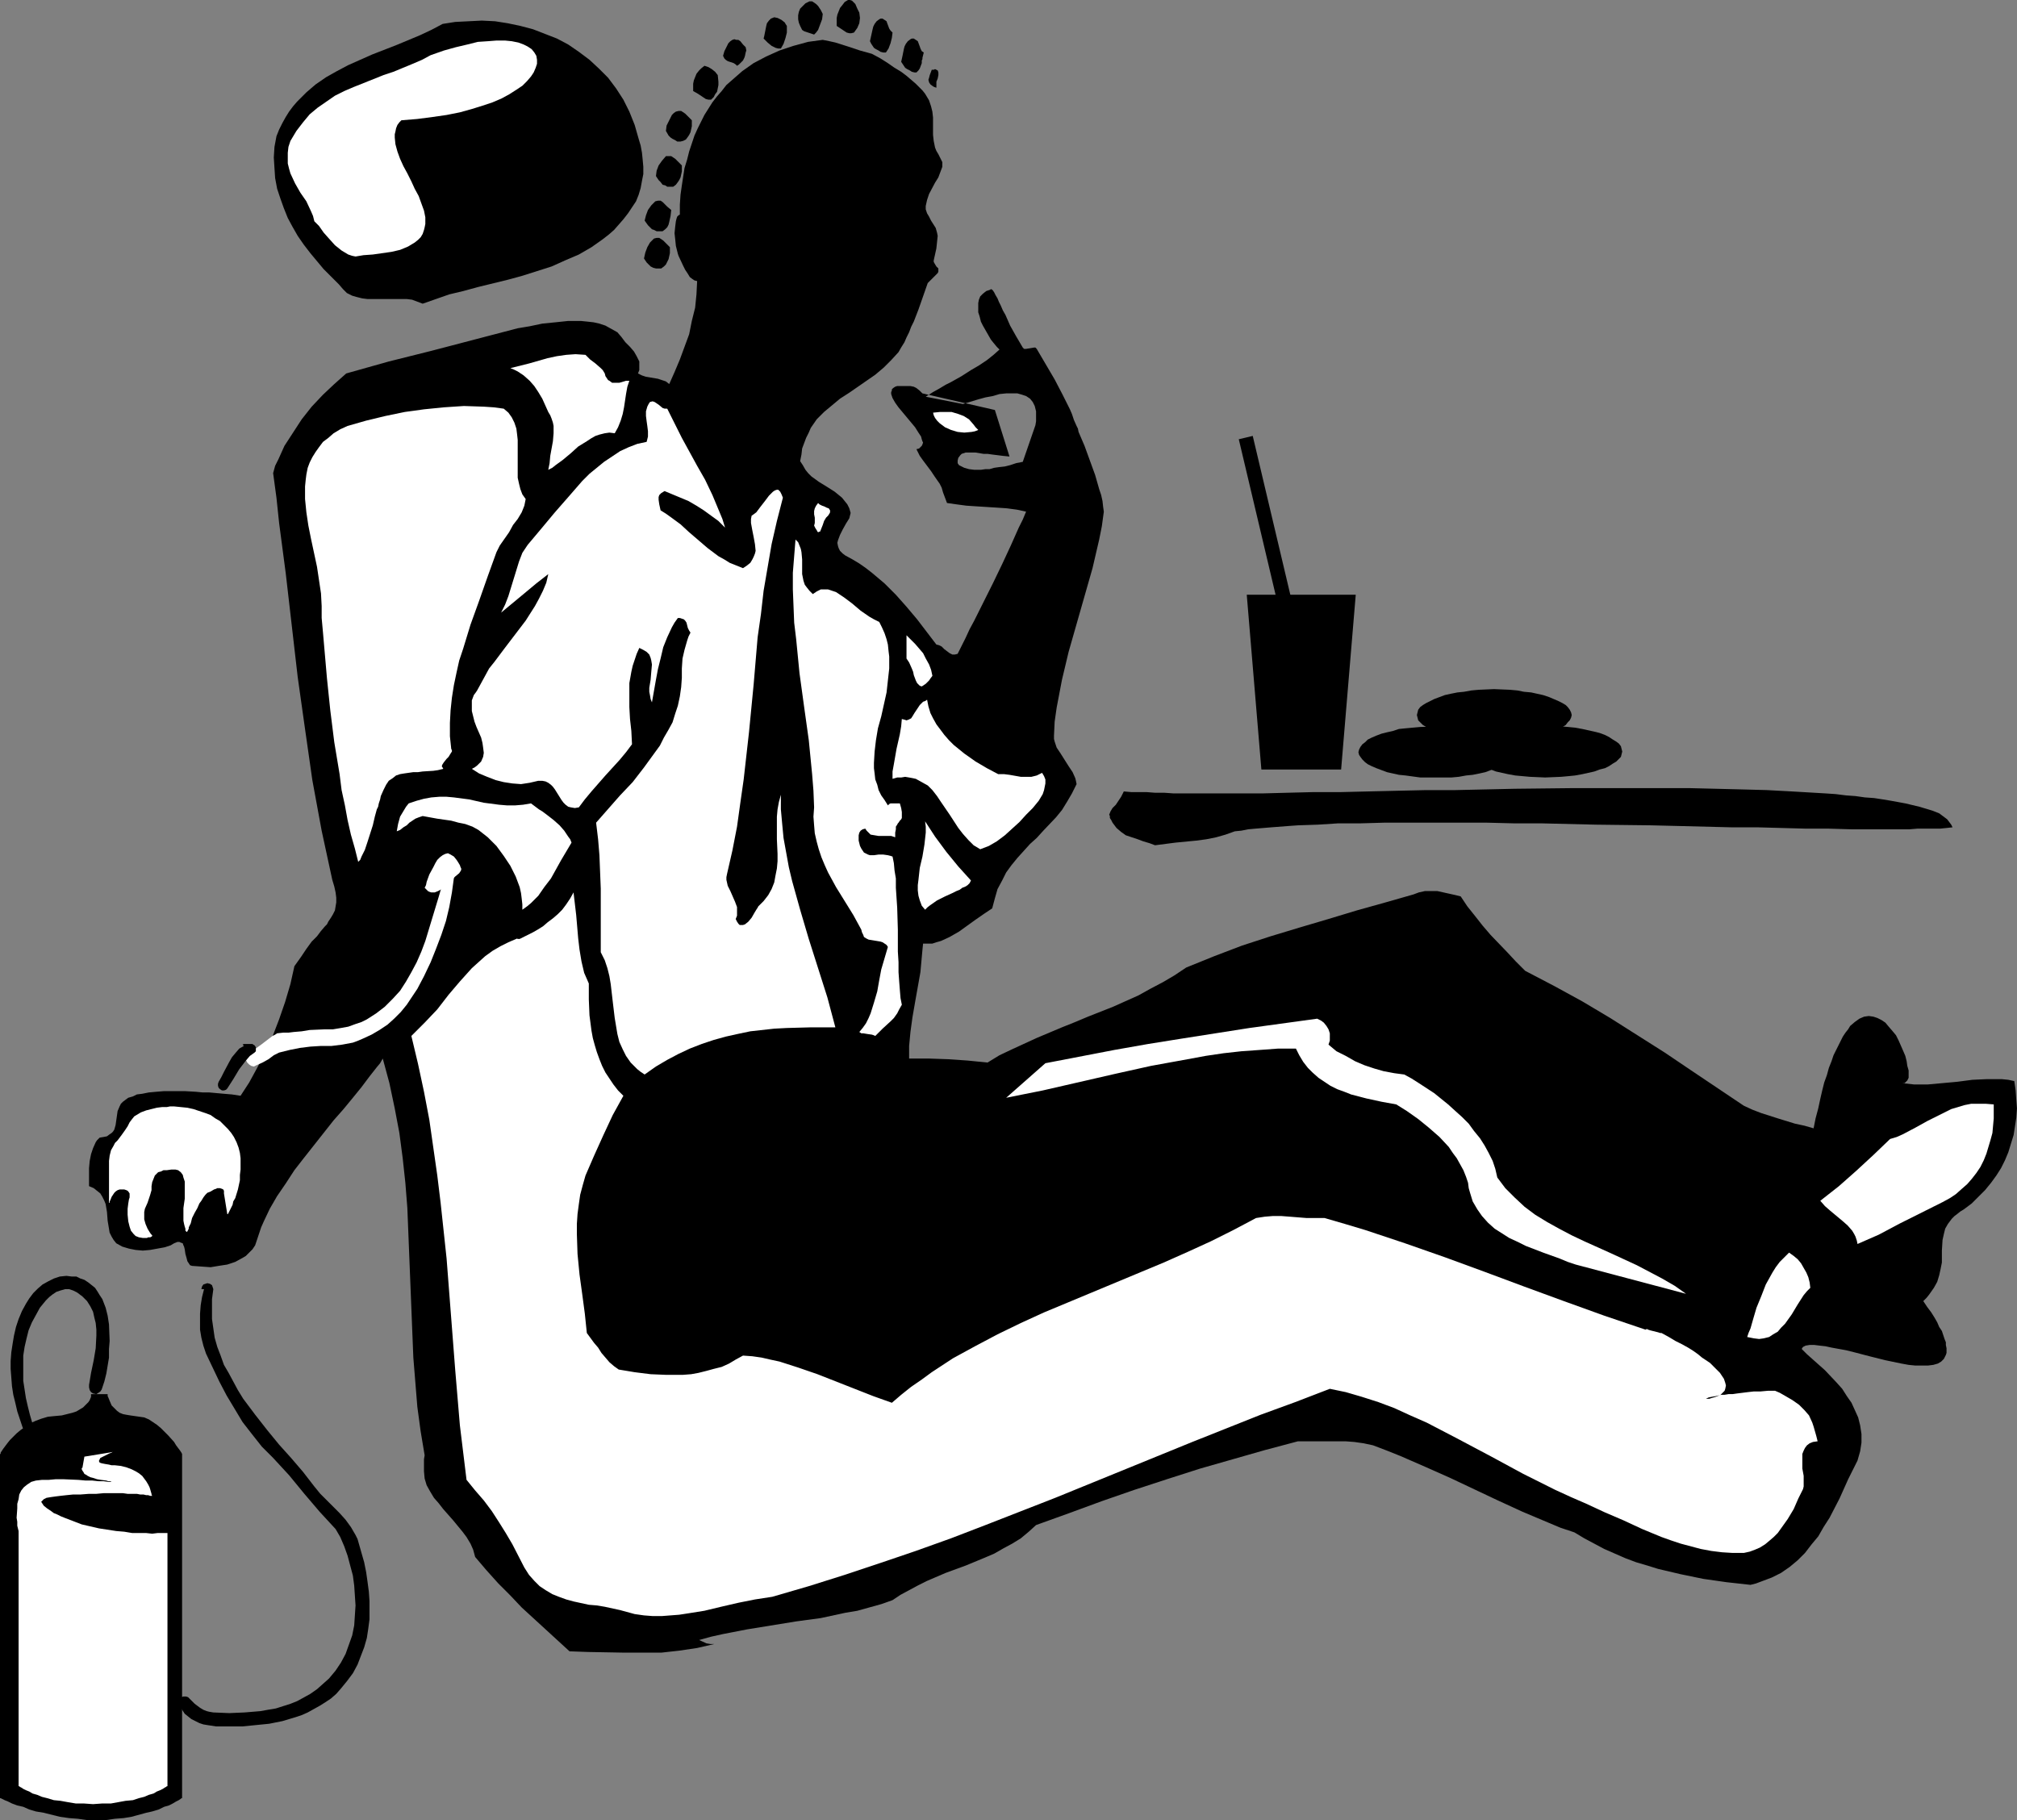
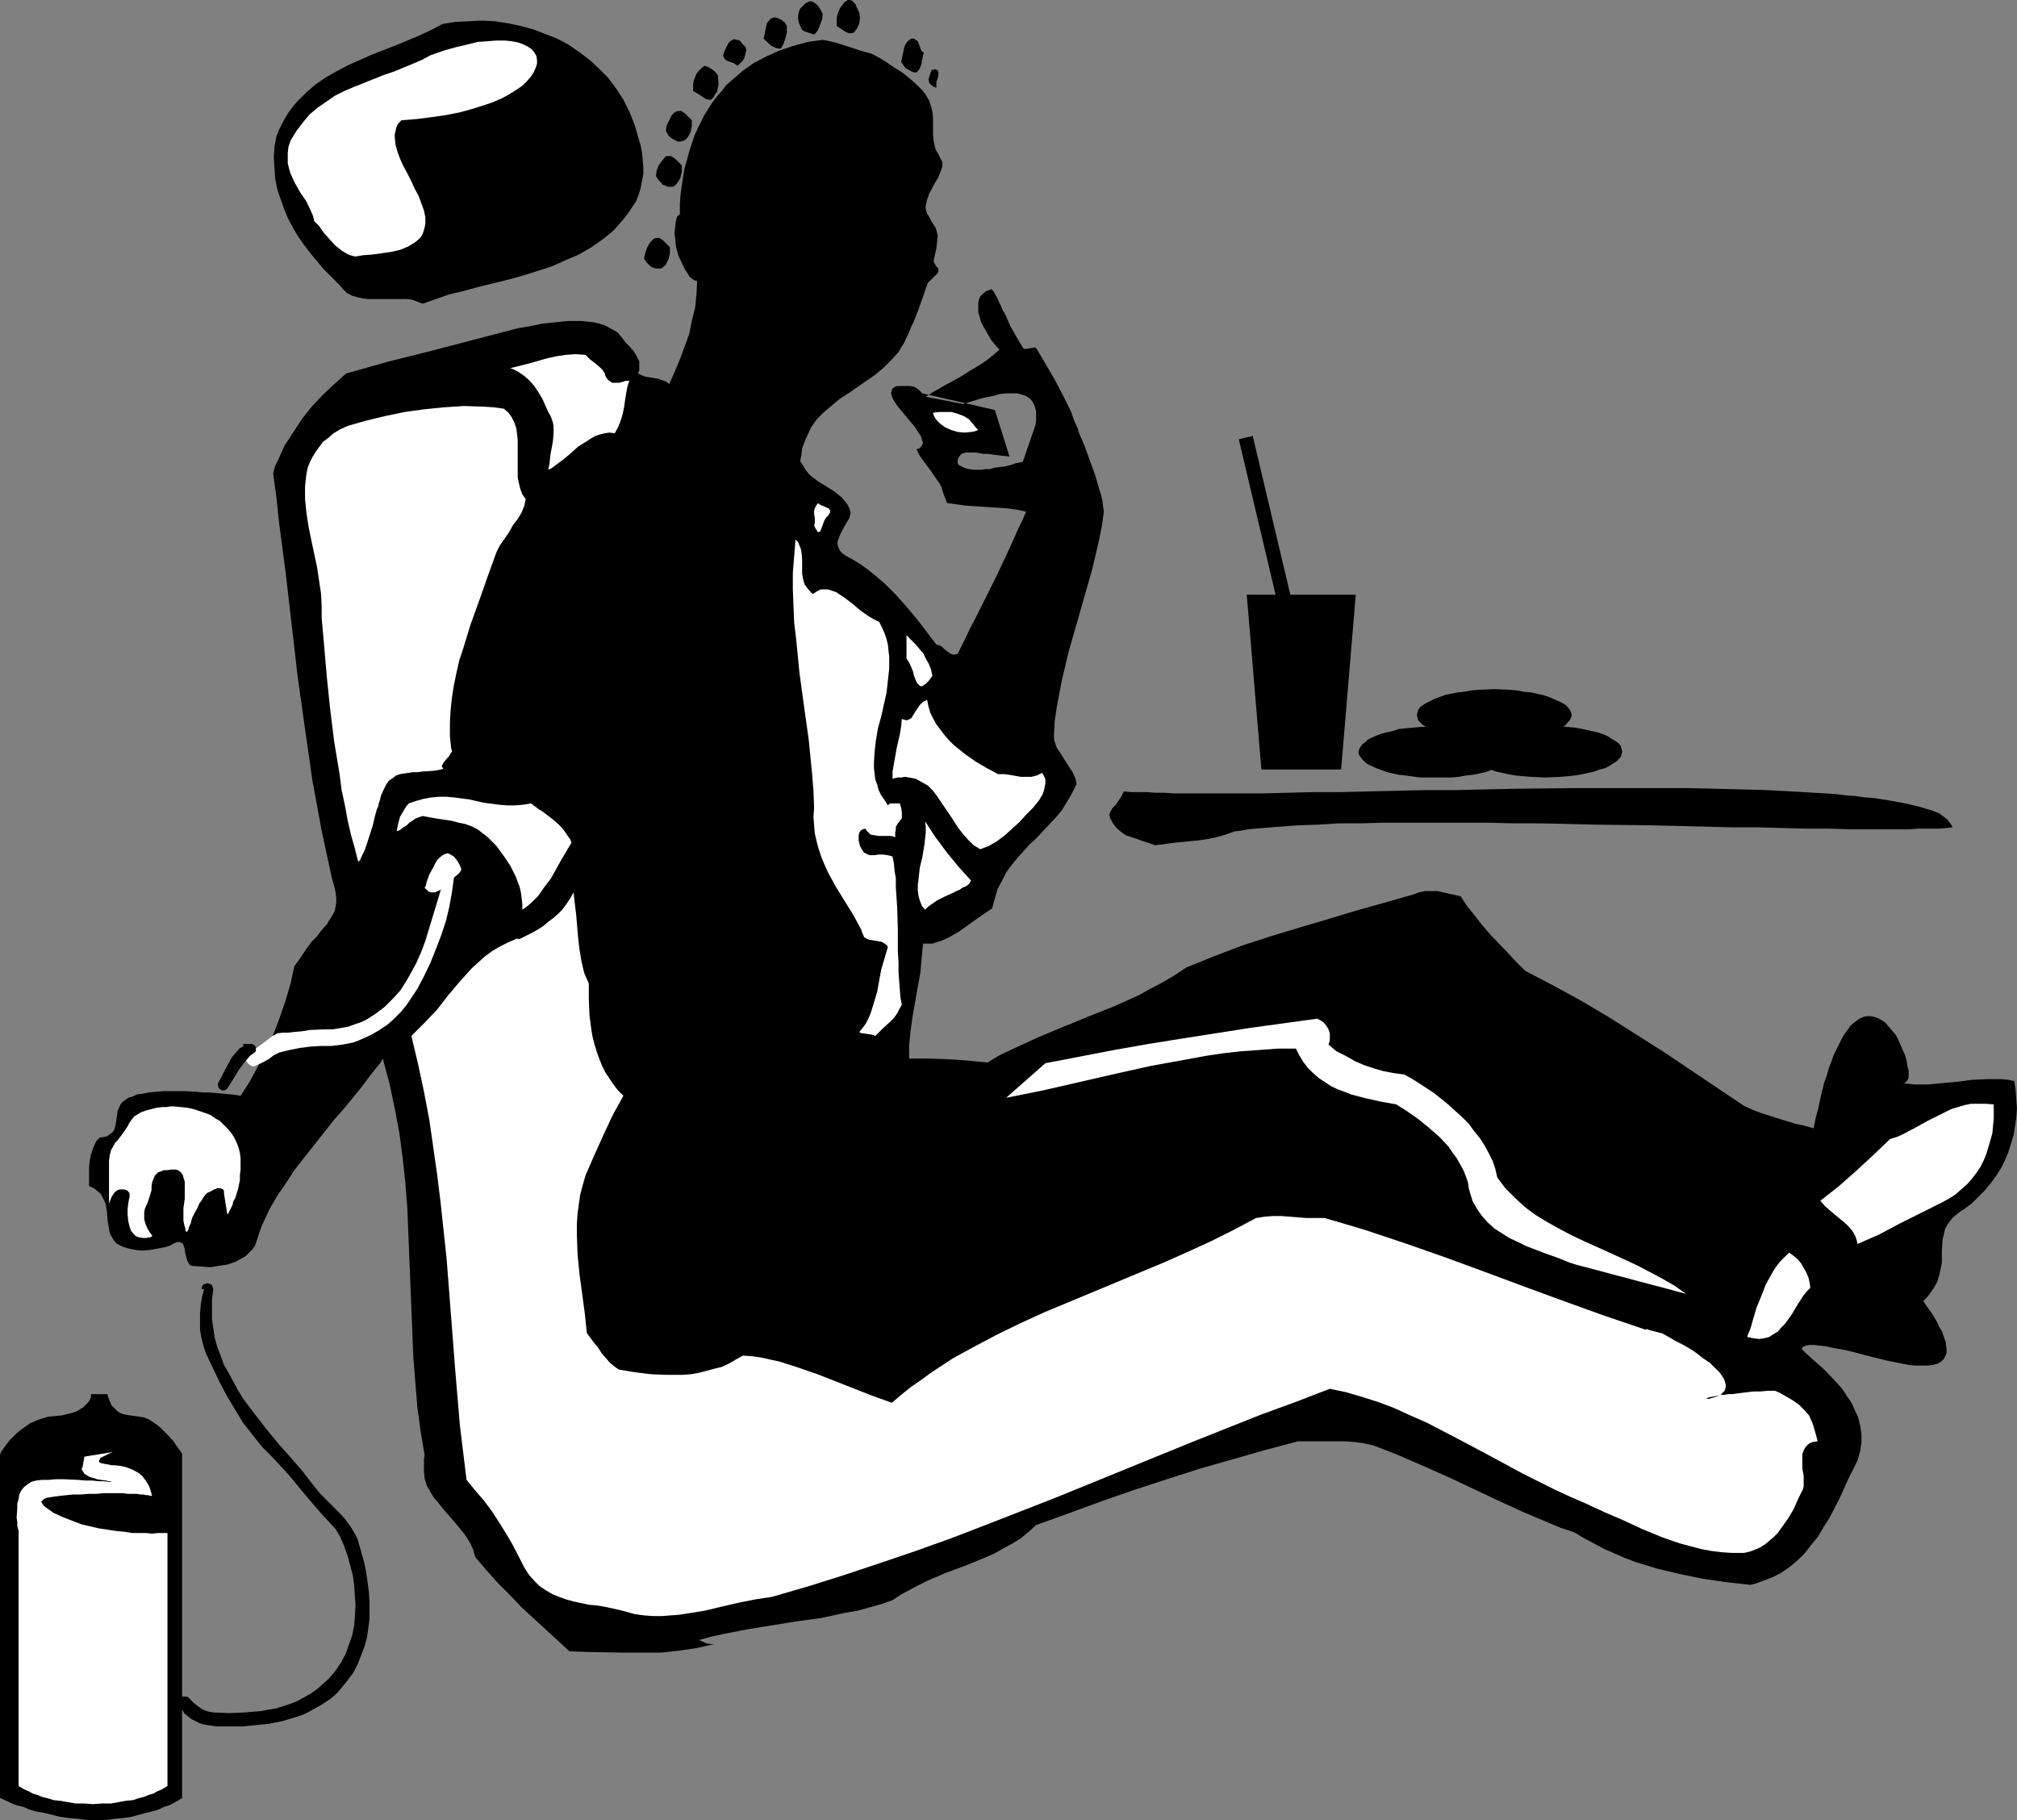
<svg xmlns="http://www.w3.org/2000/svg" xmlns:ns1="http://sodipodi.sourceforge.net/DTD/sodipodi-0.dtd" xmlns:ns2="http://www.inkscape.org/namespaces/inkscape" version="1.0" width="129.766mm" height="117.107mm" id="svg43" ns1:docname="Donating Blood 4.wmf">
  <rect width="100%" height="100%" fill="#808080" stroke="none" />
  <ns1:namedview id="namedview43" pagecolor="#ffffff" bordercolor="#000000" borderopacity="0.25" ns2:showpageshadow="2" ns2:pageopacity="0.0" ns2:pagecheckerboard="0" ns2:deskcolor="#d1d1d1" ns2:document-units="mm" />
  <defs id="defs1">
    <pattern id="WMFhbasepattern" patternUnits="userSpaceOnUse" width="6" height="6" x="0" y="0" />
  </defs>
  <path style="fill:#000000;fill-opacity:1;fill-rule:evenodd;stroke:none" d="m 241.915,99.705 3.555,11.312 -1.616,-0.162 -1.293,-0.162 -1.293,-0.162 -1.131,-0.162 h -0.97 l -0.97,-0.162 -0.97,-0.162 h -0.646 -1.293 -0.485 l -0.485,0.162 -0.485,0.162 -0.323,0.323 -0.485,0.646 -0.162,0.646 v 0.646 l 0.323,0.485 0.646,0.323 0.646,0.323 1.131,0.323 1.293,0.162 h 0.808 0.808 l 1.131,-0.162 h 0.97 l 1.131,-0.323 1.131,-0.162 1.454,-0.162 1.293,-0.323 1.454,-0.485 1.616,-0.323 3.07,-8.888 0.162,-0.97 v -0.808 -0.808 -0.808 l -0.323,-1.293 -0.485,-0.97 -0.646,-0.808 -0.97,-0.646 -0.97,-0.323 -1.131,-0.323 h -1.293 -1.454 l -1.616,0.162 -1.616,0.485 -1.778,0.323 -1.778,0.485 -3.717,1.131 -9.05,-1.778 1.778,-1.131 1.454,-0.808 1.616,-0.97 1.293,-0.646 2.586,-1.454 2.262,-1.454 1.939,-1.131 1.939,-1.293 1.616,-1.293 1.454,-1.293 -0.646,-0.646 -0.808,-0.97 -0.646,-0.808 -0.646,-1.131 -1.293,-2.262 -0.485,-0.97 -0.323,-1.293 -0.323,-0.97 v -1.131 -1.131 l 0.162,-0.808 0.323,-0.808 0.646,-0.646 0.808,-0.646 0.97,-0.323 0.162,-0.162 0.323,0.162 0.162,0.162 0.323,0.485 0.323,0.646 0.485,0.808 0.323,0.808 0.485,0.97 0.485,1.131 0.646,1.131 1.131,2.586 1.454,2.586 1.616,2.747 0.323,0.323 h 0.485 l 1.939,-0.323 h 0.323 l 0.323,0.323 4.363,7.433 1.939,3.717 1.778,3.555 0.485,1.131 0.485,1.454 0.646,1.454 0.323,0.646 0.162,0.808 1.454,3.394 1.293,3.555 1.293,3.555 0.97,3.394 0.485,1.454 0.323,1.454 0.162,1.454 0.162,1.131 -0.485,3.555 -0.646,3.232 -1.616,6.949 -1.939,6.787 -1.939,6.787 -1.939,6.787 -1.616,6.787 -0.646,3.394 -0.646,3.394 -0.485,3.394 -0.162,3.394 v 0.808 l 0.162,0.646 0.485,1.454 0.97,1.454 1.939,3.07 0.97,1.454 0.646,1.454 0.162,0.646 0.162,0.808 -1.131,2.262 -1.131,1.939 -1.293,2.101 -1.454,1.778 -3.07,3.232 -1.616,1.778 -1.616,1.454 -3.07,3.394 -1.454,1.778 -1.293,1.778 -0.97,1.939 -1.131,2.101 -0.646,2.262 -0.646,2.424 -1.939,1.293 -2.101,1.454 -4.04,2.909 -2.262,1.293 -2.101,0.97 -1.131,0.323 -0.97,0.323 h -1.293 -0.97 l -0.162,1.616 -0.162,1.778 -0.323,3.555 -1.293,7.272 -0.646,3.717 -0.485,3.555 -0.323,3.394 v 1.616 1.454 h 2.424 2.424 l 4.686,0.162 4.686,0.323 4.848,0.485 2.909,-1.778 3.07,-1.454 5.979,-2.747 6.141,-2.586 3.232,-1.293 3.07,-1.293 6.141,-2.424 6.141,-2.747 2.909,-1.616 3.07,-1.616 2.747,-1.616 2.909,-1.939 6.787,-2.747 6.787,-2.586 6.949,-2.262 6.949,-2.101 7.11,-2.101 6.949,-2.101 6.949,-1.939 6.787,-1.939 1.293,-0.485 1.454,-0.323 h 1.616 1.454 l 2.909,0.646 1.454,0.323 0.646,0.162 0.646,0.162 1.616,2.424 1.939,2.424 1.778,2.262 1.939,2.262 4.04,4.201 2.101,2.262 1.131,1.131 1.131,1.131 7.11,3.717 6.787,3.717 6.787,4.04 6.626,4.201 6.626,4.201 6.464,4.363 12.766,8.565 2.101,0.97 2.101,0.808 4.04,1.293 4.202,1.293 2.262,0.485 2.262,0.646 0.485,-2.424 0.646,-2.424 0.485,-2.262 0.485,-2.101 0.485,-1.939 0.646,-1.778 0.485,-1.778 0.646,-1.616 0.485,-1.454 0.646,-1.293 0.646,-1.293 0.485,-0.97 0.485,-0.97 0.646,-0.97 0.646,-0.808 0.485,-0.808 1.131,-0.97 1.131,-0.808 1.131,-0.485 1.131,-0.162 1.131,0.162 0.97,0.323 0.97,0.485 0.97,0.646 0.808,0.97 0.97,1.131 0.808,0.97 0.646,1.293 1.131,2.586 0.485,1.131 0.323,1.293 0.162,1.131 0.323,1.131 v 0.97 0.808 l -0.323,0.646 -0.323,0.323 -0.323,0.323 h -0.646 l 1.454,0.162 1.454,0.162 h 1.778 1.616 l 3.555,-0.323 3.555,-0.323 3.717,-0.485 3.555,-0.162 h 1.778 1.778 l 1.616,0.162 1.454,0.323 0.323,2.262 0.162,2.262 0.162,2.101 -0.162,2.262 -0.323,2.101 -0.323,2.101 -0.646,2.101 -0.646,2.101 -0.808,1.939 -0.97,1.939 -1.131,1.778 -1.293,1.778 -1.454,1.778 -1.616,1.616 -1.616,1.616 -1.939,1.454 -0.808,0.485 -0.808,0.646 -0.646,0.485 -0.646,0.646 -0.97,1.293 -0.646,1.131 -0.323,1.293 -0.323,1.454 -0.162,2.586 v 2.909 l -0.323,1.616 -0.323,1.454 -0.485,1.616 -0.808,1.454 -1.131,1.616 -0.646,0.808 -0.808,0.808 0.97,1.454 0.97,1.293 0.808,1.293 0.646,1.131 0.485,1.131 0.646,0.97 0.323,0.97 0.323,0.97 0.323,0.808 v 0.646 l 0.162,0.808 v 0.485 0.646 l -0.162,0.485 -0.485,0.97 -0.646,0.646 -0.808,0.485 -1.131,0.323 -1.293,0.162 h -1.454 -1.616 l -1.616,-0.162 -1.778,-0.323 -3.878,-0.808 -3.878,-0.97 -3.717,-0.97 -1.939,-0.485 -1.778,-0.323 -1.778,-0.323 -1.454,-0.323 -1.454,-0.162 -1.293,-0.162 h -1.131 l -0.97,0.162 -0.646,0.323 -0.323,0.485 1.293,1.293 1.454,1.293 2.909,2.586 2.747,2.909 1.454,1.616 1.131,1.778 1.131,1.616 0.808,1.778 0.808,1.778 0.485,1.939 0.323,2.101 v 2.101 l -0.323,2.101 -0.323,1.131 -0.323,1.131 -2.262,4.525 -2.101,4.686 -2.424,4.686 -1.454,2.262 -1.293,2.262 -1.616,1.939 -1.616,2.101 -1.778,1.778 -1.939,1.616 -2.101,1.454 -2.262,1.131 -2.586,0.97 -1.293,0.485 -1.293,0.323 -5.818,-0.646 -5.656,-0.808 -5.494,-1.131 -5.494,-1.293 -2.586,-0.808 -2.747,-0.808 -2.586,-0.97 -2.586,-1.131 -2.586,-1.131 -2.424,-1.293 -2.424,-1.293 -2.424,-1.454 -3.394,-1.131 -3.07,-1.293 -6.141,-2.586 -5.979,-2.747 -5.818,-2.747 -5.818,-2.747 -5.818,-2.586 -6.302,-2.747 -3.232,-1.293 -3.394,-1.293 -2.262,-0.485 -2.262,-0.323 -2.101,-0.162 h -2.262 -2.262 -2.262 -4.848 l -7.918,2.101 -7.918,2.262 -7.918,2.262 -8.08,2.586 -7.918,2.586 -7.918,2.747 -7.918,2.909 -8.08,2.909 -1.778,1.616 -1.939,1.616 -2.101,1.293 -2.101,1.131 -2.262,1.293 -2.262,0.97 -4.686,1.939 -4.848,1.778 -4.525,1.939 -2.262,1.131 -2.101,1.131 -2.101,1.131 -1.939,1.293 -2.747,0.97 -2.909,0.808 -2.909,0.808 -2.909,0.485 -5.979,1.293 -5.979,0.808 -5.979,0.97 -5.979,0.97 -5.818,1.131 -2.909,0.646 -2.909,0.808 1.778,0.808 0.97,0.162 h 0.485 0.485 l -2.101,0.485 -2.101,0.485 -4.363,0.646 -4.363,0.485 h -4.363 -4.525 l -8.888,-0.162 -4.525,-0.162 -5.818,-5.333 -5.818,-5.333 -2.747,-2.909 -2.909,-2.909 -2.909,-3.232 -2.747,-3.232 -0.485,-1.778 -0.646,-1.454 -0.97,-1.616 -0.97,-1.293 -2.262,-2.747 -2.424,-2.747 -1.131,-1.454 -1.131,-1.293 -0.97,-1.616 -0.808,-1.454 -0.485,-1.616 -0.162,-1.778 v -1.939 -0.97 l 0.162,-0.97 -0.97,-5.817 -0.808,-5.979 -0.485,-5.979 -0.485,-5.979 -0.485,-12.12 -0.485,-12.12 -0.485,-12.12 -0.485,-6.141 -0.646,-5.979 -0.808,-6.141 -1.131,-5.979 -1.293,-6.141 -1.616,-5.979 -0.646,1.131 -0.808,0.97 -1.778,2.262 -1.939,2.586 -2.101,2.586 -2.262,2.747 -2.424,2.747 -2.424,3.07 -2.424,3.07 -2.424,3.07 -2.262,2.909 -2.101,3.232 -2.101,3.07 -1.778,3.07 -1.454,3.07 -0.646,1.454 -0.485,1.454 -0.485,1.454 -0.485,1.454 -0.646,0.97 -0.808,0.808 -0.808,0.808 -0.808,0.485 -1.778,0.97 -1.939,0.646 -2.101,0.323 -1.939,0.323 -2.262,-0.162 -2.262,-0.162 -0.485,-0.162 -0.323,-0.485 -0.323,-0.485 -0.162,-0.646 -0.323,-1.131 -0.162,-1.131 -0.162,-0.646 -0.162,-0.323 -0.162,-0.485 -0.485,-0.162 -0.323,-0.162 h -0.485 l -0.808,0.323 -0.808,0.485 -1.454,0.485 -1.778,0.323 -1.778,0.323 -1.778,0.162 -1.778,-0.162 -1.616,-0.323 -1.616,-0.485 -1.454,-0.808 -0.646,-0.808 -0.485,-0.808 -0.485,-0.97 -0.162,-0.97 -0.323,-1.939 -0.162,-2.101 -0.323,-1.939 -0.323,-0.808 -0.485,-0.97 -0.485,-0.808 -0.808,-0.646 -0.808,-0.646 -1.131,-0.485 v -4.363 l 0.162,-1.778 0.323,-1.616 0.485,-1.454 0.646,-1.454 0.323,-0.485 0.646,-0.646 0.97,-0.162 0.808,-0.162 0.646,-0.485 0.485,-0.323 0.323,-0.323 0.323,-0.485 0.323,-1.131 0.162,-1.131 0.162,-1.131 0.162,-1.131 0.485,-1.131 0.323,-0.646 0.485,-0.485 0.646,-0.485 0.646,-0.485 1.131,-0.323 0.97,-0.485 1.293,-0.162 1.616,-0.323 1.778,-0.162 1.939,-0.162 h 5.01 l 2.747,0.162 1.616,0.162 h 1.616 l 1.778,0.162 1.778,0.162 1.939,0.162 2.101,0.323 2.101,-3.232 1.939,-3.555 1.939,-3.717 1.778,-3.878 1.616,-4.201 1.454,-4.201 1.293,-4.363 0.97,-4.363 1.616,-2.262 1.293,-1.939 1.293,-1.778 1.293,-1.293 0.97,-1.293 0.97,-1.131 0.485,-0.485 0.323,-0.646 0.646,-0.97 0.485,-0.808 0.485,-0.97 0.162,-0.97 0.162,-0.97 v -1.131 l -0.162,-1.293 -0.323,-1.454 -0.485,-1.616 -1.293,-5.979 -1.293,-5.979 -2.262,-12.281 -1.778,-12.443 -1.778,-12.604 -1.454,-12.604 -1.454,-12.604 -1.616,-12.281 -0.646,-6.141 -0.808,-5.979 0.485,-1.778 0.808,-1.616 1.454,-3.232 2.101,-3.232 2.101,-3.232 2.424,-3.07 2.747,-2.909 2.747,-2.586 2.909,-2.586 5.171,-1.454 5.171,-1.454 10.342,-2.586 10.504,-2.747 10.504,-2.747 2.909,-0.485 3.07,-0.646 3.232,-0.323 3.07,-0.323 h 3.07 l 1.616,0.162 1.454,0.162 1.454,0.323 1.454,0.485 1.454,0.808 1.454,0.808 0.97,1.131 0.97,1.293 1.131,1.131 0.97,1.131 0.646,1.131 0.323,0.646 0.323,0.646 v 1.293 0.808 l -0.323,0.808 0.97,0.485 0.97,0.323 0.97,0.162 0.97,0.162 0.97,0.162 0.97,0.323 0.97,0.323 0.808,0.646 1.293,-2.909 1.293,-3.07 1.131,-3.07 1.131,-3.07 0.646,-3.232 0.808,-3.232 0.323,-3.232 0.162,-3.232 -0.646,-0.162 -0.485,-0.323 -0.646,-0.485 -0.485,-0.808 -0.646,-0.97 -0.485,-0.97 -1.131,-2.424 -0.162,-0.485 -0.162,-0.646 -0.323,-1.293 -0.162,-1.616 -0.162,-1.454 0.162,-1.616 0.162,-1.293 0.162,-0.646 0.162,-0.485 0.323,-0.323 0.323,-0.162 v -2.424 l 0.162,-2.424 0.323,-2.262 0.323,-2.101 0.323,-2.101 0.646,-2.101 0.485,-1.939 0.646,-1.939 0.646,-1.939 0.808,-1.778 0.808,-1.616 0.808,-1.616 1.939,-3.07 1.131,-1.454 1.131,-1.293 1.131,-1.454 1.293,-1.131 1.293,-1.131 1.293,-1.131 2.747,-1.939 3.07,-1.616 3.232,-1.454 3.394,-1.131 3.555,-0.97 3.555,-0.485 1.616,0.323 1.454,0.323 3.07,0.97 1.454,0.485 1.454,0.485 2.909,0.808 2.101,1.131 1.778,1.131 1.616,1.131 1.616,0.97 1.293,0.97 1.131,0.97 1.131,0.97 0.808,0.808 0.808,0.808 0.646,0.808 0.485,0.808 0.485,0.808 0.485,1.454 0.323,1.293 0.162,1.454 v 4.201 l 0.162,1.454 0.323,1.616 0.323,0.808 0.485,0.808 0.485,0.97 0.485,0.97 v 1.131 l -0.485,1.293 -0.485,1.293 -0.808,1.293 -1.454,2.747 -0.485,1.454 -0.323,1.454 v 0.808 l 0.323,0.97 0.485,0.808 0.485,0.97 1.131,1.778 0.323,1.131 0.162,0.808 -0.323,3.07 -0.646,2.909 v 0.323 l 0.162,0.323 0.485,0.808 0.485,0.485 v 0.485 0.323 l -0.162,0.323 -0.323,0.323 -1.454,1.454 -0.323,0.323 -0.323,0.323 -1.131,3.232 -1.131,3.232 -1.131,2.909 -0.646,1.293 -0.485,1.293 -0.646,1.293 -0.485,1.131 -0.808,1.293 -0.646,1.131 -1.778,1.939 -1.778,1.778 -2.101,1.778 -2.101,1.454 -4.202,2.909 -2.262,1.454 -1.939,1.616 -1.939,1.616 -1.778,1.778 -1.454,2.101 -0.485,1.131 -0.646,1.293 -0.485,1.293 -0.485,1.293 -0.162,1.454 -0.323,1.616 0.646,0.97 0.646,1.131 0.646,0.808 0.808,0.808 1.778,1.293 2.101,1.293 1.778,1.131 1.778,1.454 0.646,0.808 0.646,0.808 0.485,0.97 0.323,1.131 -0.162,0.646 -0.162,0.646 -0.808,1.293 -0.808,1.454 -0.646,1.293 -0.485,1.293 -0.162,0.646 0.162,0.808 0.162,0.485 0.323,0.646 0.646,0.646 0.646,0.485 1.778,0.97 1.616,0.97 1.616,1.131 1.454,1.131 3.07,2.586 2.747,2.747 2.586,2.909 2.586,3.07 4.686,6.141 0.646,0.162 0.646,0.323 0.646,0.646 1.293,0.97 0.646,0.323 h 0.646 l 0.646,-0.162 0.97,-1.939 0.97,-1.939 0.97,-2.101 1.131,-2.101 2.262,-4.525 2.262,-4.525 2.262,-4.686 2.101,-4.525 1.939,-4.363 0.97,-1.939 0.808,-1.939 -2.262,-0.485 -2.424,-0.323 -4.848,-0.323 -2.586,-0.162 -2.424,-0.162 -2.424,-0.323 -2.262,-0.323 -0.485,-1.293 -0.485,-1.293 -0.323,-1.131 -0.485,-0.97 -1.131,-1.616 -0.97,-1.454 -0.97,-1.293 -0.97,-1.293 -0.808,-1.131 -0.808,-1.616 0.646,-0.162 0.323,-0.323 0.323,-0.323 0.162,-0.323 0.162,-0.485 -0.162,-0.323 -0.162,-0.485 -0.162,-0.646 -0.646,-0.97 -0.808,-1.293 -4.04,-4.848 -0.808,-1.131 -0.646,-1.131 -0.162,-0.485 -0.162,-0.485 v -0.485 l 0.162,-0.323 v -0.323 l 0.323,-0.323 0.485,-0.323 0.485,-0.162 h 1.778 1.454 l 0.808,0.162 0.646,0.323 0.808,0.646 0.646,0.646 z" id="path1" />
  <path style="fill:#000000;fill-opacity:1;fill-rule:evenodd;stroke:none" d="m 208.949,3.07 0.162,1.293 -0.162,1.293 -0.485,1.131 -0.808,1.131 -0.646,0.162 h -0.485 l -0.646,-0.162 -0.485,-0.323 -0.97,-0.646 -0.97,-0.646 V 5.333 4.363 l 0.162,-0.808 0.323,-0.808 0.323,-0.808 0.646,-0.808 0.485,-0.646 L 206.201,0 h 0.485 l 0.485,0.162 0.485,0.485 0.323,0.323 0.485,1.131 z" id="path2" />
  <path style="fill:#000000;fill-opacity:1;fill-rule:evenodd;stroke:none" d="m 200.061,3.394 -0.162,1.293 -0.485,1.293 -0.485,1.293 -0.485,0.646 -0.485,0.485 -0.97,-0.323 -0.97,-0.323 -0.485,-0.162 -0.485,-0.323 -0.162,-0.323 -0.323,-0.646 -0.323,-0.808 -0.162,-0.808 V 3.717 l 0.162,-0.808 0.323,-0.808 0.646,-0.646 0.646,-0.646 0.97,-0.485 h 0.646 l 0.485,0.323 0.485,0.323 0.485,0.485 0.646,0.97 z" id="path3" />
  <path style="fill:#000000;fill-opacity:1;fill-rule:evenodd;stroke:none" d="m 191.334,6.302 v 1.616 l -0.323,1.293 -0.485,1.454 -0.646,1.131 h -0.646 l -0.646,-0.162 -0.97,-0.485 -0.97,-0.808 -0.97,-0.97 0.162,-0.646 0.162,-0.808 0.323,-1.616 0.162,-0.646 0.485,-0.646 0.485,-0.485 0.808,-0.323 0.808,0.162 0.97,0.485 0.808,0.646 0.162,0.323 z" id="path4" />
  <path style="fill:#000000;fill-opacity:1;fill-rule:evenodd;stroke:none" d="m 151.581,24.239 1.454,2.909 1.293,3.232 0.97,3.394 0.485,1.616 0.323,1.778 0.162,1.616 0.162,1.778 v 1.778 l -0.323,1.616 -0.323,1.778 -0.485,1.616 -0.646,1.616 -0.97,1.454 -0.97,1.454 -1.131,1.454 -1.131,1.293 -1.131,1.293 -1.293,1.131 -1.454,1.131 -2.747,1.939 -3.07,1.778 -3.394,1.454 -3.232,1.454 -3.555,1.131 -3.555,1.131 -3.555,0.97 -7.272,1.778 -3.555,0.97 -3.394,0.808 -3.232,1.131 -3.232,1.131 -1.293,-0.485 -1.293,-0.485 -1.293,-0.162 H 97.445 94.697 91.95 89.365 l -1.293,-0.162 -1.293,-0.323 -1.131,-0.323 -1.293,-0.646 -0.97,-0.97 -0.97,-1.131 -3.717,-3.717 -1.616,-1.939 -1.616,-1.939 -1.616,-2.101 -1.454,-2.101 -1.293,-2.262 -1.131,-2.101 -0.97,-2.424 -0.808,-2.262 -0.808,-2.424 -0.485,-2.586 -0.162,-2.424 -0.162,-2.586 0.162,-2.586 0.485,-2.586 0.646,-1.616 0.808,-1.616 0.808,-1.454 0.808,-1.293 0.97,-1.293 0.97,-1.131 2.262,-2.262 2.262,-1.939 2.586,-1.778 2.586,-1.454 2.747,-1.454 2.909,-1.293 2.909,-1.293 5.818,-2.262 5.818,-2.424 2.747,-1.293 2.747,-1.454 3.07,-0.485 3.232,-0.162 3.232,-0.162 3.232,0.162 3.07,0.485 3.07,0.646 3.07,0.808 2.909,1.131 2.909,1.131 2.747,1.454 2.586,1.778 2.586,1.939 2.262,2.101 2.262,2.262 1.939,2.586 z" id="path5" />
-   <path style="fill:#000000;fill-opacity:1;fill-rule:evenodd;stroke:none" d="m 217.029,7.918 -0.162,1.293 -0.323,1.293 -0.485,1.293 -0.323,0.485 -0.323,0.485 h -0.646 l -0.646,-0.162 -0.485,-0.323 -0.646,-0.323 -0.485,-0.323 -0.323,-0.485 -0.323,-0.485 -0.323,-0.646 0.323,-1.454 0.323,-1.454 0.162,-0.646 0.323,-0.646 0.485,-0.646 0.646,-0.485 0.323,-0.162 h 0.485 l 0.485,0.323 0.485,0.323 0.162,0.485 0.485,1.293 0.323,0.485 z" id="path6" />
  <path style="fill:#000000;fill-opacity:1;fill-rule:evenodd;stroke:none" d="m 181.315,11.473 0.162,0.808 -0.162,0.485 -0.162,0.808 -0.162,0.485 -0.323,0.646 -0.485,0.485 -0.485,0.485 -0.485,0.323 -0.323,-0.323 -0.485,-0.323 -0.97,-0.323 -0.485,-0.162 -0.485,-0.323 -0.323,-0.323 -0.323,-0.646 0.323,-1.131 0.485,-0.97 0.485,-0.97 0.485,-0.485 0.485,-0.323 0.485,-0.162 0.485,0.162 h 0.485 l 0.485,0.323 0.646,0.808 z" id="path7" />
  <path style="fill:#ffffff;fill-opacity:1;fill-rule:evenodd;stroke:none" d="m 97.606,29.249 -0.485,0.485 -0.485,0.646 -0.323,0.808 -0.162,0.808 -0.162,0.646 v 0.808 l 0.162,1.616 0.485,1.778 0.646,1.778 0.808,1.778 0.97,1.778 0.97,1.939 0.808,1.778 0.97,1.778 0.646,1.778 0.646,1.778 0.323,1.616 v 1.616 l -0.162,0.808 -0.162,0.646 -0.323,0.97 -0.485,0.808 -0.646,0.646 -0.808,0.646 -0.808,0.485 -0.808,0.485 -1.939,0.808 -2.101,0.485 -2.262,0.323 -2.262,0.323 -2.262,0.162 -0.97,0.162 -0.97,0.162 -0.808,-0.162 -0.97,-0.323 -0.808,-0.485 -0.808,-0.485 -1.616,-1.293 -1.454,-1.616 -1.293,-1.454 -1.131,-1.616 -0.646,-0.646 -0.485,-0.485 -0.323,-1.293 -0.485,-1.131 -1.131,-2.424 -1.454,-2.101 -1.293,-2.262 -1.131,-2.424 -0.323,-1.131 -0.323,-1.293 v -1.293 -1.293 l 0.162,-1.454 0.485,-1.454 1.454,-2.424 1.616,-2.101 1.616,-1.939 1.939,-1.616 2.101,-1.454 2.101,-1.454 2.262,-1.131 2.262,-0.97 4.848,-1.939 2.424,-0.97 2.424,-0.808 4.686,-1.939 2.262,-0.97 2.101,-1.131 3.232,-1.131 2.909,-0.808 2.747,-0.646 2.586,-0.646 2.424,-0.162 2.101,-0.162 h 2.101 l 1.616,0.162 1.616,0.323 1.293,0.485 0.97,0.485 0.97,0.646 0.646,0.808 0.485,0.808 0.162,0.97 v 0.97 l -0.323,0.97 -0.485,1.131 -0.646,0.97 -0.97,1.131 -1.131,1.131 -1.454,0.97 -1.778,1.131 -1.778,0.97 -2.262,0.97 -2.424,0.808 -2.586,0.808 -2.909,0.808 -3.232,0.646 -3.394,0.485 -3.717,0.485 z" id="path8" />
  <path style="fill:#000000;fill-opacity:1;fill-rule:evenodd;stroke:none" d="m 174.528,18.26 0.162,1.616 v 0.808 l -0.162,0.808 -0.162,0.808 -0.485,0.646 -0.323,0.646 -0.646,0.646 h -0.646 l -0.646,-0.162 -0.97,-0.646 -0.97,-0.646 -1.131,-0.646 v -0.808 -0.97 l 0.162,-0.808 0.323,-0.808 0.323,-0.808 0.646,-0.808 0.485,-0.485 0.808,-0.646 0.97,0.323 0.808,0.485 0.808,0.646 z" id="path9" />
  <path style="fill:#000000;fill-opacity:1;fill-rule:evenodd;stroke:none" d="m 227.694,21.331 -0.485,-0.162 -0.323,-0.162 -0.646,-0.485 -0.323,-0.485 -0.162,-0.646 0.162,-0.485 0.162,-0.646 0.485,-1.293 h 0.485 l 0.323,-0.162 0.323,0.162 0.323,0.162 0.162,0.485 v 0.646 l -0.162,0.808 -0.323,0.808 v 0.808 z" id="path10" />
  <path style="fill:#000000;fill-opacity:1;fill-rule:evenodd;stroke:none" d="m 168.225,29.249 v 1.454 l -0.323,1.454 -0.323,0.646 -0.323,0.485 -0.485,0.646 -0.646,0.323 -0.646,0.162 h -0.808 l -0.485,-0.323 -0.646,-0.323 -0.485,-0.323 -0.485,-0.485 -0.646,-1.131 0.162,-1.293 0.646,-1.293 0.646,-1.293 0.485,-0.485 0.485,-0.323 0.646,-0.162 h 0.646 l 0.485,0.323 0.485,0.323 0.808,0.808 0.485,0.485 z" id="path11" />
  <path style="fill:#ffffff;fill-opacity:1;fill-rule:evenodd;stroke:none" d="m 147.056,90.817 0.162,0.646 0.323,0.485 0.323,0.485 0.323,0.162 0.646,0.485 h 0.808 0.97 l 1.616,-0.485 h 0.808 l -0.485,1.454 -0.323,1.778 -0.485,3.232 -0.323,1.616 -0.485,1.616 -0.646,1.616 -0.808,1.454 -1.293,-0.162 -1.131,0.162 -1.293,0.323 -0.97,0.323 -1.131,0.646 -0.97,0.646 -2.101,1.293 -1.778,1.616 -1.939,1.616 -1.778,1.293 -0.808,0.646 -0.97,0.485 0.323,-1.616 0.162,-1.778 0.646,-3.555 0.162,-1.939 v -1.778 l -0.162,-0.808 -0.323,-0.97 -0.323,-0.808 -0.485,-0.808 -1.454,-3.232 -0.97,-1.616 -0.97,-1.454 -1.131,-1.293 -1.454,-1.293 -1.454,-0.97 -0.97,-0.485 -0.808,-0.323 4.525,-1.131 4.525,-1.293 2.262,-0.485 2.262,-0.323 2.262,-0.162 2.424,0.162 0.646,0.646 0.485,0.485 1.293,0.97 1.293,1.131 0.485,0.485 z" id="path12" />
  <path style="fill:#ffffff;fill-opacity:1;fill-rule:evenodd;stroke:none" d="m 122.493,99.381 1.131,0.97 0.808,1.131 0.646,1.293 0.485,1.454 0.162,1.293 0.162,1.454 v 3.07 3.07 1.616 1.454 l 0.323,1.454 0.323,1.293 0.485,1.293 0.808,1.131 -0.323,1.616 -0.646,1.616 -0.97,1.616 -1.131,1.454 -0.97,1.778 -1.131,1.616 -1.131,1.616 -0.808,1.616 -2.101,5.817 -2.101,5.979 -2.101,5.817 -1.778,5.817 -0.97,2.909 -0.646,2.909 -0.646,3.07 -0.485,3.07 -0.323,3.07 -0.162,3.07 v 3.232 l 0.323,3.07 0.162,0.323 v 0.323 l -0.323,0.485 -0.485,0.808 -0.485,0.485 -0.646,0.808 -0.323,0.485 -0.162,0.323 v 0.323 l 0.162,0.162 0.162,0.323 -1.293,0.323 -1.131,0.162 -2.586,0.162 -1.131,0.162 h -1.131 l -2.262,0.323 -0.97,0.162 -0.97,0.323 -0.808,0.646 -0.97,0.646 -0.646,0.97 -0.646,1.293 -0.646,1.454 -0.162,0.808 -0.323,0.97 -0.162,0.808 -0.323,0.646 -0.485,1.778 -0.485,2.101 -1.293,4.04 -0.646,1.939 -0.808,1.616 -0.323,0.808 -0.485,0.485 -0.808,-3.232 -0.97,-3.394 -0.808,-3.555 -0.646,-3.555 -0.808,-3.717 -0.485,-3.878 -1.293,-7.757 -0.97,-7.757 -0.808,-7.757 -0.646,-7.433 -0.323,-3.717 -0.323,-3.555 v -1.454 -1.454 l -0.162,-3.07 -0.485,-3.232 -0.485,-3.232 -1.454,-6.787 -0.646,-3.232 -0.485,-3.232 -0.323,-3.232 v -1.616 -1.454 l 0.162,-1.616 0.162,-1.293 0.323,-1.616 0.485,-1.293 0.646,-1.293 0.808,-1.293 0.808,-1.131 0.97,-1.293 1.293,-0.97 1.293,-1.131 1.616,-0.97 1.778,-0.808 4.525,-1.293 4.686,-1.131 4.686,-0.97 4.686,-0.646 4.848,-0.485 4.848,-0.323 4.848,0.162 2.424,0.162 z" id="path13" />
-   <path style="fill:#ffffff;fill-opacity:1;fill-rule:evenodd;stroke:none" d="m 162.246,99.381 1.778,3.555 1.778,3.555 3.717,6.787 1.939,3.394 1.778,3.717 1.616,3.878 0.808,1.939 0.646,2.101 -1.616,-1.616 -1.778,-1.293 -1.778,-1.293 -1.778,-1.131 -1.939,-1.131 -1.939,-0.808 -3.878,-1.616 -0.808,0.485 -0.485,0.485 -0.162,0.485 v 0.646 l 0.162,1.131 0.323,1.454 1.293,0.808 1.131,0.808 2.424,1.778 2.101,1.939 2.262,1.939 2.262,1.939 2.586,1.939 1.454,0.808 1.293,0.808 1.616,0.646 1.616,0.646 0.97,-0.646 0.808,-0.646 0.485,-0.808 0.323,-0.646 0.323,-0.808 0.162,-0.646 -0.162,-1.616 -0.323,-1.778 -0.323,-1.616 -0.323,-1.778 v -0.97 l 0.162,-0.808 0.485,-0.323 0.646,-0.485 0.97,-1.293 1.131,-1.454 0.97,-1.293 0.485,-0.485 0.485,-0.485 0.485,-0.323 0.485,-0.162 h 0.323 l 0.485,0.485 0.323,0.646 0.323,0.808 -1.454,5.656 -1.293,5.656 -0.97,5.656 -0.97,5.656 -0.646,5.656 -0.808,5.656 -0.97,11.473 -1.131,11.635 -1.293,11.473 -0.808,5.656 -0.808,5.817 -1.131,5.817 -1.293,5.656 -0.162,0.808 v 0.646 l 0.323,1.454 0.646,1.293 1.131,2.586 0.485,1.293 v 0.646 0.808 0.646 l -0.323,0.808 0.323,0.646 0.323,0.485 0.323,0.323 h 0.485 0.323 l 0.485,-0.162 0.808,-0.646 0.808,-0.97 0.646,-1.131 0.485,-0.808 0.323,-0.485 0.162,-0.323 1.293,-1.293 1.131,-1.454 0.808,-1.454 0.646,-1.616 0.323,-1.778 0.323,-1.616 0.162,-1.778 v -1.778 l -0.162,-3.555 v -3.717 -1.778 l 0.162,-1.778 0.323,-1.778 0.485,-1.778 v 3.555 l 0.323,3.555 0.323,3.394 0.646,3.555 0.646,3.555 0.808,3.394 1.939,6.949 2.101,7.11 2.262,7.11 2.262,7.11 1.939,7.272 h -5.818 l -5.979,0.162 -3.07,0.162 -2.909,0.323 -2.909,0.323 -3.07,0.646 -2.909,0.646 -2.909,0.808 -2.909,0.97 -2.909,1.131 -2.747,1.293 -2.747,1.454 -2.747,1.616 -2.747,1.939 -0.97,-0.646 -0.808,-0.646 -0.808,-0.808 -0.808,-0.808 -1.131,-1.616 -0.808,-1.616 -0.808,-1.778 -0.485,-1.939 -0.323,-1.939 -0.323,-1.939 -0.485,-4.04 -0.485,-4.201 -0.323,-1.939 -0.485,-1.939 -0.646,-1.939 -0.97,-1.939 v -3.717 -3.878 -7.918 l -0.162,-4.04 -0.162,-4.04 -0.323,-3.878 -0.485,-4.04 5.818,-6.625 3.07,-3.232 2.747,-3.555 2.586,-3.555 1.293,-1.778 0.97,-1.939 1.131,-1.939 0.97,-1.778 0.646,-2.101 0.646,-1.939 0.485,-2.262 0.323,-2.262 0.162,-2.262 v -2.262 l 0.162,-2.424 0.485,-2.101 0.646,-2.262 0.323,-0.97 0.485,-0.97 -0.323,-0.485 -0.323,-0.646 -0.162,-0.646 -0.162,-0.646 -0.323,-0.485 -0.323,-0.323 -0.485,-0.162 -0.485,-0.162 h -0.485 l -0.808,1.131 -0.646,1.131 -1.131,2.424 -0.97,2.424 -0.646,2.747 -0.646,2.586 -0.485,2.586 -0.97,5.494 -0.323,-0.808 -0.162,-0.97 -0.162,-0.808 v -0.97 l 0.323,-1.939 0.162,-1.939 0.162,-1.778 -0.162,-0.97 -0.162,-0.646 -0.323,-0.808 -0.646,-0.646 -0.808,-0.485 -0.97,-0.485 -0.646,1.454 -0.485,1.454 -0.485,1.454 -0.323,1.454 -0.485,2.747 v 2.909 2.909 l 0.162,2.909 0.323,2.909 0.162,3.232 -1.454,1.939 -1.616,1.939 -3.394,3.717 -3.394,3.878 -1.616,1.939 -1.454,1.939 -0.97,0.162 -0.97,-0.162 -0.646,-0.162 -0.646,-0.485 -0.485,-0.485 -0.485,-0.646 -0.808,-1.293 -0.808,-1.293 -0.485,-0.646 -0.485,-0.485 -0.646,-0.485 -0.646,-0.323 -0.808,-0.162 h -0.97 l -2.101,0.485 -2.101,0.323 -2.101,-0.162 -2.101,-0.323 -1.939,-0.485 -2.101,-0.808 -1.939,-0.808 -1.778,-1.131 0.646,-0.323 0.646,-0.485 0.485,-0.485 0.485,-0.485 0.485,-1.131 0.162,-0.97 -0.162,-1.293 -0.162,-1.131 -0.323,-1.293 -1.131,-2.586 -0.485,-1.293 -0.323,-1.293 -0.323,-1.293 v -1.293 -1.293 l 0.485,-1.293 0.485,-0.646 0.323,-0.485 0.97,-1.778 0.97,-1.778 0.97,-1.778 1.293,-1.616 2.424,-3.232 2.586,-3.394 2.586,-3.394 1.131,-1.778 1.131,-1.778 0.97,-1.778 0.97,-1.939 0.808,-1.939 0.485,-2.101 -2.909,2.262 -2.909,2.424 -5.656,4.686 0.97,-1.939 0.808,-2.101 1.293,-4.201 0.646,-2.101 0.646,-2.101 0.808,-2.101 1.293,-1.939 3.394,-4.04 3.232,-3.878 3.394,-3.878 3.232,-3.717 1.778,-1.778 1.778,-1.454 1.778,-1.454 1.939,-1.293 1.939,-1.293 2.101,-0.97 2.101,-0.808 2.262,-0.485 0.323,-1.293 v -1.293 l -0.162,-1.293 -0.162,-1.131 -0.162,-1.293 v -1.131 l 0.323,-1.131 0.323,-0.646 0.323,-0.485 0.646,-0.162 0.485,0.162 0.485,0.323 0.485,0.323 0.97,0.808 0.485,0.162 z" id="path14" />
  <path style="fill:#ffffff;fill-opacity:1;fill-rule:evenodd;stroke:none" d="m 237.875,104.552 -0.808,0.323 -0.808,0.162 -1.778,0.162 -1.616,-0.162 -1.616,-0.485 -1.454,-0.646 -1.293,-0.97 -0.646,-0.646 -0.485,-0.646 -0.323,-0.646 -0.162,-0.646 1.616,-0.162 h 1.454 1.454 l 1.616,0.485 1.293,0.485 1.293,0.808 1.131,1.293 0.485,0.646 z" id="path15" />
  <path style="fill:#ffffff;fill-opacity:1;fill-rule:evenodd;stroke:none" d="m 201.353,125.398 -0.162,0.162 -0.323,0.323 -0.485,0.808 -0.323,0.97 -0.323,0.808 -0.323,0.808 h -0.162 l -0.323,0.162 -0.162,-0.162 -0.162,-0.323 -0.323,-0.485 -0.323,-0.646 0.162,-0.646 v -1.293 l -0.162,-0.808 v -0.808 l 0.162,-0.646 0.323,-0.646 0.485,-0.646 0.323,0.323 0.646,0.323 0.485,0.162 0.646,0.323 0.485,0.162 0.323,0.485 v 0.162 0.323 l -0.162,0.323 z" id="path16" />
  <path style="fill:#ffffff;fill-opacity:1;fill-rule:evenodd;stroke:none" d="m 197.637,144.467 0.97,-0.646 0.97,-0.485 h 0.97 0.808 l 0.97,0.323 0.97,0.323 0.97,0.646 0.97,0.646 1.939,1.454 2.101,1.778 2.101,1.454 1.131,0.646 1.293,0.646 0.646,1.293 0.646,1.454 0.485,1.454 0.323,1.293 0.162,1.616 0.162,1.293 v 2.909 l -0.323,2.909 -0.323,2.909 -1.293,5.817 -0.808,2.909 -0.485,2.909 -0.323,2.747 -0.162,2.747 v 1.293 l 0.162,1.293 0.162,1.454 0.485,1.293 0.323,1.293 0.646,1.293 0.808,1.131 0.808,1.293 0.323,-0.323 0.323,-0.162 h 0.808 0.808 0.646 l 0.323,1.131 0.162,0.97 v 0.646 0.485 0.323 l -0.162,0.323 -0.323,0.323 -0.323,0.485 -0.162,0.162 -0.162,0.323 -0.323,0.485 v 0.646 l -0.162,0.808 v 1.131 l -0.97,-0.323 h -0.97 -2.101 l -0.97,-0.162 -0.97,-0.162 -0.323,-0.323 -0.323,-0.323 -0.323,-0.323 -0.323,-0.485 -0.646,0.162 -0.485,0.323 -0.323,0.485 -0.162,0.646 v 0.646 0.646 l 0.162,0.646 0.162,0.646 0.323,0.646 0.323,0.485 0.323,0.485 0.97,0.485 0.485,0.162 h 0.97 l 1.131,-0.162 h 1.131 l 1.131,0.162 0.646,0.162 0.485,0.162 0.323,1.616 0.162,1.778 0.323,1.939 v 2.262 l 0.162,2.424 0.162,2.424 0.162,5.333 v 5.333 l 0.162,2.586 v 2.424 l 0.162,2.262 0.162,2.101 0.162,1.939 0.323,1.616 -0.646,1.131 -0.485,0.97 -0.808,1.131 -0.808,0.808 -1.939,1.778 -1.778,1.778 -0.323,-0.162 -0.485,-0.162 -1.131,-0.162 -0.97,-0.162 h -0.485 l -0.485,-0.323 0.808,-0.97 0.808,-1.131 0.646,-1.293 0.485,-1.131 0.808,-2.586 0.808,-2.747 0.485,-2.747 0.485,-2.586 0.808,-2.747 0.808,-2.747 -0.323,-0.485 -0.485,-0.323 -0.485,-0.323 -0.485,-0.162 -0.97,-0.162 -0.97,-0.162 -0.97,-0.162 -0.323,-0.162 -0.323,-0.162 -0.485,-0.323 -0.162,-0.485 -0.323,-0.646 -0.162,-0.646 -1.939,-3.555 -2.101,-3.394 -2.101,-3.394 -1.939,-3.555 -0.808,-1.778 -0.808,-1.939 -0.646,-1.939 -0.485,-1.778 -0.485,-2.101 -0.162,-1.939 -0.162,-2.101 0.162,-2.262 -0.162,-4.04 -0.323,-4.04 -0.808,-8.241 -1.131,-8.08 -1.131,-8.241 -0.808,-8.241 -0.485,-4.04 -0.162,-4.04 -0.162,-4.04 v -4.04 l 0.323,-4.04 0.323,-4.04 0.646,0.646 0.323,0.808 0.323,0.808 0.162,0.808 0.162,1.778 v 1.778 1.778 l 0.162,0.808 0.162,0.808 0.323,0.97 0.485,0.646 0.646,0.808 z" id="path17" />
  <path style="fill:#ffffff;fill-opacity:1;fill-rule:evenodd;stroke:none" d="m 226.725,164.343 -0.485,0.646 -0.323,0.485 -0.485,0.485 -0.323,0.323 -0.485,0.323 -0.485,0.323 -0.485,-0.162 -0.323,-0.323 -0.323,-0.323 -0.323,-0.646 -0.485,-1.293 -0.162,-0.808 -0.323,-0.808 -0.646,-1.454 -0.323,-0.485 -0.323,-0.485 v -5.656 l 2.101,2.101 0.97,1.131 0.97,1.131 0.646,1.293 0.808,1.454 0.485,1.293 z" id="path18" />
  <path style="fill:#ffffff;fill-opacity:1;fill-rule:evenodd;stroke:none" d="m 225.432,170.16 0.323,1.616 0.485,1.616 0.646,1.293 0.808,1.454 0.97,1.293 0.97,1.293 1.131,1.293 1.131,1.131 2.586,2.101 2.747,1.939 2.747,1.616 2.747,1.454 h 1.454 l 1.293,0.162 2.747,0.485 h 1.293 1.293 l 1.293,-0.323 1.293,-0.646 0.485,0.808 0.323,0.808 v 0.97 l -0.162,0.808 -0.162,0.808 -0.323,0.97 -0.485,0.808 -0.485,0.808 -1.454,1.778 -1.616,1.616 -1.616,1.778 -1.778,1.616 -1.778,1.616 -1.939,1.454 -1.939,1.131 -2.101,0.808 -1.616,-0.97 -1.293,-1.293 -1.293,-1.454 -1.131,-1.454 -2.101,-3.232 -2.101,-3.07 -0.97,-1.454 -1.131,-1.454 -1.131,-1.131 -1.454,-0.808 -1.454,-0.808 -0.808,-0.162 -0.808,-0.162 -0.97,-0.162 -0.97,0.162 h -0.97 l -1.131,0.323 v -1.778 l 0.323,-1.778 0.646,-3.717 0.808,-3.555 0.323,-1.939 0.162,-1.778 0.646,0.162 0.485,0.162 0.485,-0.162 0.323,-0.162 0.323,-0.162 0.323,-0.485 0.485,-0.808 0.646,-0.97 0.646,-0.97 0.808,-0.808 0.485,-0.162 z" id="path19" />
  <path style="fill:#000000;fill-opacity:1;fill-rule:evenodd;stroke:none" d="m 463.307,195.369 3.394,0.808 1.616,0.485 1.616,0.485 1.616,0.646 1.293,0.97 0.646,0.485 0.485,0.646 0.485,0.646 0.323,0.646 -1.454,0.162 -1.616,0.162 h -1.616 -1.939 -1.939 l -1.939,0.162 h -14.059 l -5.494,-0.162 h -5.494 l -5.979,-0.162 -5.979,-0.162 h -6.302 l -6.464,-0.162 -6.464,-0.162 -6.626,-0.162 -13.413,-0.162 -13.413,-0.323 h -6.626 l -6.464,-0.162 h -6.464 -6.302 -6.141 -5.979 l -5.656,0.162 h -5.494 l -5.01,0.323 -4.848,0.162 -2.262,0.162 -2.101,0.162 -2.101,0.162 -1.939,0.162 -1.939,0.162 -1.778,0.162 -1.616,0.323 -1.616,0.162 -2.262,0.808 -2.262,0.646 -2.424,0.485 -2.424,0.323 -5.01,0.485 -5.01,0.646 -1.293,-0.485 -1.616,-0.485 -1.293,-0.485 -1.454,-0.485 -1.454,-0.485 -1.131,-0.808 -1.131,-0.97 -0.485,-0.646 -0.485,-0.646 -0.323,-0.646 -0.323,-0.485 v -0.485 l -0.162,-0.323 0.323,-0.808 0.485,-0.808 0.485,-0.485 0.323,-0.323 0.646,-0.97 0.646,-0.97 0.646,-1.293 1.778,0.162 h 1.778 1.939 l 2.101,0.162 h 2.262 l 2.262,0.162 h 2.424 2.424 5.171 5.656 5.818 l 6.141,-0.162 6.464,-0.162 h 6.626 l 6.626,-0.162 6.949,-0.162 7.11,-0.162 h 7.11 l 14.382,-0.323 14.544,-0.162 h 7.11 7.11 6.787 6.787 l 6.626,0.162 6.464,0.162 5.979,0.162 5.979,0.323 5.494,0.323 2.747,0.162 2.424,0.162 2.586,0.323 2.262,0.162 2.262,0.323 2.262,0.162 2.101,0.323 1.939,0.323 1.778,0.323 z" id="path20" />
  <path style="fill:#ffffff;fill-opacity:1;fill-rule:evenodd;stroke:none" d="m 129.118,195.369 1.293,0.97 0.646,0.485 0.808,0.485 1.293,0.97 1.454,1.131 1.454,1.293 1.131,1.293 0.97,1.454 0.485,0.646 0.323,0.808 -2.586,4.363 -2.424,4.363 -1.616,2.101 -1.454,2.101 -1.778,1.778 -0.97,0.808 -1.131,0.808 v -1.293 l -0.162,-1.454 -0.162,-1.293 -0.323,-1.454 -0.485,-1.293 -0.485,-1.293 -0.646,-1.293 -0.646,-1.293 -1.616,-2.424 -1.778,-2.424 -2.101,-2.101 -2.262,-1.778 -1.454,-0.808 -1.778,-0.646 -1.616,-0.323 -1.778,-0.485 -3.394,-0.485 -3.555,-0.646 -0.97,0.323 -0.808,0.323 -1.454,0.97 -0.646,0.646 -0.808,0.485 -0.808,0.646 -0.808,0.323 0.323,-1.778 0.485,-1.778 0.485,-0.808 0.485,-0.808 0.485,-0.808 0.646,-0.808 1.939,-0.646 1.778,-0.485 1.778,-0.323 1.939,-0.162 h 1.778 l 1.778,0.162 3.717,0.485 3.555,0.808 3.717,0.485 1.939,0.162 h 1.939 l 1.939,-0.162 z" id="path21" />
  <path style="fill:#ffffff;fill-opacity:1;fill-rule:evenodd;stroke:none" d="m 236.097,214.114 -0.162,0.323 -0.162,0.323 -0.485,0.485 -0.485,0.323 -0.808,0.323 -0.646,0.485 -0.808,0.323 -0.97,0.485 -1.778,0.808 -1.939,0.97 -1.616,1.131 -0.646,0.485 -0.646,0.646 -0.808,-0.97 -0.485,-1.293 -0.323,-1.131 -0.162,-1.293 v -1.293 l 0.162,-1.293 0.323,-2.909 0.646,-2.747 0.485,-2.909 0.162,-1.454 0.162,-1.454 v -1.454 l -0.162,-1.293 2.424,3.717 2.747,3.717 2.909,3.555 z" id="path22" />
  <path style="fill:#ffffff;fill-opacity:1;fill-rule:evenodd;stroke:none" d="m 111.827,210.398 0.162,0.485 0.162,0.323 v 0.323 l -0.162,0.323 -0.323,0.485 -0.97,0.808 -0.485,0.485 -0.323,0.485 v 0.323 l 0.162,0.485 -0.97,0.323 -0.808,0.485 -1.778,0.97 -0.808,0.323 h -0.808 l -0.485,-0.162 -0.323,-0.162 -0.323,-0.323 -0.485,-0.485 0.323,-0.646 0.162,-0.808 0.646,-1.778 0.97,-1.778 0.485,-0.97 0.485,-0.808 0.646,-0.646 0.646,-0.485 0.646,-0.323 0.646,-0.162 0.646,0.323 0.808,0.485 0.646,0.808 0.323,0.485 z" id="path23" />
  <path style="fill:#ffffff;fill-opacity:1;fill-rule:evenodd;stroke:none" d="m 143.177,239.162 v 3.878 l 0.162,3.878 0.485,3.717 0.323,1.778 0.485,1.778 0.485,1.616 0.646,1.778 0.646,1.616 0.808,1.616 0.97,1.454 0.97,1.454 1.131,1.454 1.293,1.293 -2.586,4.686 -2.262,4.848 -2.262,5.009 -2.101,4.848 -0.646,2.262 -0.646,2.424 -0.323,2.262 -0.323,2.424 -0.162,2.424 v 2.424 l 0.162,4.848 0.485,5.009 0.646,4.686 0.646,4.848 0.485,4.686 1.778,2.424 0.97,1.131 0.808,1.293 0.97,1.131 0.97,1.131 1.131,0.97 1.131,0.808 3.878,0.646 3.878,0.485 3.878,0.162 h 1.939 1.939 l 2.101,-0.162 1.778,-0.323 1.939,-0.485 1.778,-0.485 1.939,-0.485 1.778,-0.808 1.616,-0.97 1.778,-0.97 2.262,0.162 2.262,0.323 2.101,0.485 2.262,0.485 4.525,1.454 4.686,1.616 4.525,1.778 4.525,1.778 4.525,1.778 4.525,1.616 2.262,-1.939 2.424,-1.939 2.586,-1.778 2.424,-1.778 5.171,-3.394 5.333,-2.909 5.494,-2.909 5.656,-2.747 5.656,-2.586 5.818,-2.424 23.27,-9.696 5.818,-2.586 5.656,-2.586 5.494,-2.747 5.494,-2.909 2.101,-0.323 1.939,-0.162 h 2.101 l 2.101,0.162 4.04,0.323 h 2.262 2.101 l 5.01,1.454 4.848,1.454 9.696,3.232 9.696,3.394 9.696,3.555 9.534,3.555 9.696,3.555 9.858,3.555 10.019,3.394 0.323,-0.162 0.323,0.162 0.485,0.162 0.646,0.162 1.293,0.323 0.485,0.162 h 0.323 l 1.778,0.97 1.616,0.97 1.616,0.808 1.454,0.808 1.293,0.808 1.131,0.808 0.97,0.808 0.97,0.646 0.97,0.646 0.646,0.646 0.646,0.646 0.646,0.646 0.485,0.485 0.323,0.485 0.646,0.97 0.323,0.97 0.162,0.646 -0.162,0.808 -0.162,0.485 -0.485,0.485 -0.485,0.485 -1.131,0.485 -1.131,0.323 -0.485,0.162 h -0.646 v -0.162 h 0.162 l 0.323,-0.162 0.808,-0.162 0.97,-0.162 0.646,-0.162 0.646,-0.162 h 0.808 l 0.97,-0.162 h 0.97 l 1.131,-0.162 1.293,-0.162 1.293,-0.162 1.454,-0.162 h 1.616 l 1.778,-0.162 h 1.778 l 1.131,0.485 1.131,0.646 1.939,1.131 1.616,1.131 1.293,1.293 1.131,1.293 0.808,1.778 0.323,0.97 0.323,1.131 0.323,1.131 0.323,1.293 -1.131,0.162 -0.808,0.323 -0.646,0.485 -0.485,0.646 -0.323,0.646 -0.323,0.808 v 1.616 1.939 l 0.323,1.778 v 1.778 0.808 l -0.162,0.646 -1.131,2.262 -1.131,2.586 -1.454,2.424 -1.616,2.262 -0.808,1.131 -0.97,0.97 -1.131,0.97 -0.97,0.808 -1.293,0.808 -1.131,0.485 -1.293,0.485 -1.454,0.323 h -2.747 l -2.586,-0.162 -2.586,-0.323 -2.586,-0.485 -2.424,-0.646 -2.424,-0.646 -2.424,-0.808 -2.262,-0.808 -4.686,-1.939 -4.525,-2.101 -4.525,-1.939 -4.525,-2.101 -3.717,-1.616 -3.878,-1.778 -3.878,-1.939 -3.878,-1.939 -7.757,-4.201 -7.918,-4.201 -7.757,-4.04 -4.04,-1.778 -3.878,-1.778 -3.878,-1.454 -4.04,-1.293 -3.878,-1.131 -3.878,-0.808 -8.403,3.232 -8.403,3.07 -16.645,6.625 -16.645,6.787 -16.645,6.787 -16.968,6.625 -8.403,3.232 -8.565,3.07 -8.565,2.909 -8.726,2.909 -8.726,2.747 -8.888,2.586 -4.202,0.646 -4.04,0.808 -4.202,0.97 -4.04,0.97 -4.04,0.646 -2.101,0.323 -2.101,0.162 -2.101,0.162 h -2.262 l -2.101,-0.162 -2.262,-0.323 -1.778,-0.485 -1.778,-0.485 -3.717,-0.808 -1.939,-0.323 -1.939,-0.162 -3.717,-0.808 -1.778,-0.485 -1.778,-0.646 -1.616,-0.646 -1.616,-0.97 -1.454,-0.97 -1.293,-1.293 -1.293,-1.454 -1.131,-1.778 -2.909,-5.656 -1.616,-2.747 -1.616,-2.586 -1.778,-2.747 -1.939,-2.586 -2.101,-2.424 -2.101,-2.586 -0.808,-6.625 -0.808,-6.625 -1.131,-13.412 -2.101,-27.148 -1.454,-13.574 -0.808,-6.625 -0.97,-6.787 -0.97,-6.787 -1.293,-6.787 -1.454,-6.787 -1.616,-6.787 1.616,-1.616 1.616,-1.616 3.07,-3.232 2.747,-3.555 2.747,-3.232 2.909,-3.232 1.616,-1.454 1.616,-1.454 1.778,-1.293 1.939,-1.131 1.939,-0.97 2.262,-0.97 -0.162,0.162 h 0.162 0.485 l 0.646,-0.323 0.646,-0.323 0.97,-0.485 0.97,-0.485 1.131,-0.646 1.293,-0.808 1.131,-0.97 1.293,-0.97 1.131,-0.97 1.131,-1.131 0.97,-1.293 0.97,-1.454 0.808,-1.454 0.323,2.747 0.323,2.747 0.485,5.656 0.323,2.747 0.485,2.909 0.646,2.747 z" id="path24" />
  <path style="fill:#ffffff;fill-opacity:1;fill-rule:evenodd;stroke:none" d="m 409.979,314.627 -2.747,-1.939 -3.07,-1.778 -3.07,-1.616 -3.07,-1.616 -6.302,-2.909 -3.232,-1.454 -3.232,-1.454 -3.07,-1.454 -3.07,-1.616 -2.909,-1.616 -2.909,-1.778 -2.586,-1.939 -2.424,-2.262 -2.262,-2.262 -0.97,-1.293 -0.97,-1.293 -0.485,-2.101 -0.646,-1.939 -0.97,-1.939 -0.97,-1.778 -1.131,-1.778 -1.454,-1.778 -1.293,-1.778 -1.616,-1.616 -1.616,-1.454 -1.778,-1.616 -3.394,-2.747 -3.717,-2.424 -1.778,-1.131 -1.778,-0.97 -2.424,-0.323 -2.586,-0.485 -2.262,-0.646 -2.424,-0.808 -2.262,-0.97 -2.262,-1.293 -2.262,-1.131 -1.939,-1.616 0.323,-0.97 v -0.97 -0.808 l -0.323,-0.97 -0.485,-0.808 -0.646,-0.808 -0.646,-0.485 -0.97,-0.485 -16.483,2.262 -16.483,2.586 -8.08,1.293 -8.242,1.454 -8.403,1.616 -8.403,1.616 -9.534,8.403 8.888,-1.778 17.614,-4.04 8.726,-1.939 8.888,-1.616 4.363,-0.808 4.363,-0.646 4.363,-0.485 4.525,-0.323 4.363,-0.323 h 4.363 l 0.808,1.616 0.97,1.616 1.131,1.454 1.131,1.131 1.454,1.293 1.454,0.97 1.454,0.97 1.616,0.808 1.778,0.646 1.616,0.646 3.717,0.97 3.717,0.808 3.555,0.646 2.586,1.616 2.747,1.939 2.586,2.101 2.586,2.262 2.262,2.424 0.97,1.454 0.97,1.293 0.808,1.454 0.808,1.454 0.646,1.616 0.485,1.454 0.162,1.293 0.323,1.131 0.646,2.101 1.131,1.939 1.131,1.616 1.454,1.616 1.616,1.454 1.778,1.131 1.778,1.131 2.101,0.97 1.939,0.97 4.202,1.616 4.04,1.454 1.939,0.808 1.939,0.646 z" id="path25" />
  <path style="fill:#ffffff;fill-opacity:1;fill-rule:evenodd;stroke:none" d="m 484.799,268.572 v 1.616 1.778 l -0.162,1.778 -0.162,1.778 -0.485,1.778 -0.485,1.616 -0.485,1.616 -0.646,1.616 -0.808,1.616 -0.97,1.454 -1.131,1.454 -1.131,1.293 -1.293,1.131 -1.454,1.293 -1.454,0.97 -1.778,0.97 -10.342,5.171 -5.171,2.747 -5.171,2.262 -0.162,-0.808 -0.323,-0.97 -0.323,-0.646 -0.485,-0.808 -1.131,-1.293 -1.293,-1.131 -2.909,-2.424 -1.293,-1.131 -1.131,-1.293 2.262,-1.778 2.262,-1.778 4.202,-3.717 4.202,-3.878 4.04,-3.878 1.616,-0.485 1.454,-0.646 3.07,-1.616 2.909,-1.616 2.909,-1.454 2.909,-1.454 1.616,-0.485 1.616,-0.485 1.616,-0.323 h 1.778 1.778 z" id="path26" />
  <path style="fill:#ffffff;fill-opacity:1;fill-rule:evenodd;stroke:none" d="m 440.198,313.173 -0.808,0.808 -0.808,0.97 -1.454,2.262 -1.454,2.424 -1.616,2.262 -0.97,0.97 -0.808,0.97 -1.131,0.646 -0.97,0.646 -1.293,0.323 -1.131,0.162 -1.293,-0.162 -1.616,-0.323 0.323,-0.97 0.485,-1.131 0.323,-1.131 0.323,-1.131 0.808,-2.747 1.131,-2.747 1.131,-2.909 1.616,-2.909 0.808,-1.293 0.97,-1.293 1.131,-1.131 1.131,-1.131 1.131,0.808 0.97,0.808 0.808,0.97 0.646,1.131 0.646,1.131 0.485,1.131 0.323,1.293 z" id="path27" />
  <path style="fill:#000000;fill-opacity:1;fill-rule:evenodd;stroke:none" d="m 224.624,12.766 -0.323,1.293 v 0.323 l -0.162,0.323 v 0.646 l -0.485,1.293 -0.323,0.485 -0.485,0.485 h -0.485 l -0.646,-0.162 -0.485,-0.323 -0.646,-0.323 -0.485,-0.323 -0.323,-0.485 -0.323,-0.485 -0.323,-0.485 0.323,-1.454 0.323,-1.616 0.162,-0.646 0.323,-0.646 0.485,-0.646 0.646,-0.485 0.323,-0.162 h 0.485 l 0.485,0.323 0.485,0.323 0.485,1.293 0.162,0.485 0.323,0.646 z" id="path28" />
  <path style="fill:#000000;fill-opacity:1;fill-rule:evenodd;stroke:none" d="m 165.801,40.237 v 1.454 l -0.323,1.454 -0.323,0.646 -0.323,0.485 -0.485,0.646 -0.646,0.485 h -0.808 -0.646 l -0.485,-0.323 -0.646,-0.162 -0.485,-0.646 -0.485,-0.485 -0.646,-0.97 0.162,-1.293 0.485,-1.293 0.808,-1.131 0.97,-1.131 h 0.646 0.646 l 0.485,0.323 0.485,0.323 0.808,0.808 0.485,0.485 z" id="path29" />
-   <path style="fill:#000000;fill-opacity:1;fill-rule:evenodd;stroke:none" d="m 163.216,51.064 -0.162,1.454 -0.323,1.454 -0.162,0.646 -0.323,0.646 -0.485,0.485 -0.646,0.485 h -0.808 -0.646 l -0.646,-0.323 -0.485,-0.162 -0.97,-0.97 -0.808,-1.131 0.323,-1.293 0.485,-1.293 0.808,-1.131 0.97,-0.97 0.646,-0.162 h 0.646 l 0.485,0.323 0.323,0.323 0.808,0.808 z" id="path30" />
  <path style="fill:#000000;fill-opacity:1;fill-rule:evenodd;stroke:none" d="m 162.893,60.114 v 1.454 l -0.323,1.454 -0.323,0.646 -0.323,0.646 -0.485,0.485 -0.646,0.485 h -0.646 -0.646 l -0.646,-0.162 -0.646,-0.323 -0.485,-0.485 -0.485,-0.485 -0.646,-0.97 0.323,-1.454 0.485,-1.293 0.646,-1.131 0.97,-0.97 0.646,-0.162 h 0.646 l 0.485,0.323 0.485,0.323 0.808,0.808 0.485,0.485 z" id="path31" />
  <path style="fill:#ffffff;fill-opacity:1;fill-rule:evenodd;stroke:none" d="m 42.339,269.057 1.616,0.162 1.616,0.162 1.454,0.323 1.454,0.485 1.454,0.485 1.293,0.485 1.131,0.808 1.131,0.646 0.97,0.97 0.97,0.97 0.808,0.97 0.646,0.97 0.646,1.293 0.485,1.293 0.323,1.293 0.162,1.293 v 1.454 1.293 l -0.162,1.293 v 1.293 l -0.485,2.262 -0.646,2.101 -0.485,0.808 -0.162,0.808 -0.323,0.646 -0.323,0.646 -0.162,0.323 -0.162,0.323 -0.162,0.323 h -0.162 l -0.808,-5.009 v -0.323 -0.323 l -0.162,-0.323 -0.323,-0.162 -0.485,-0.162 h -0.646 l -0.323,0.162 -0.485,0.162 -0.808,0.485 -0.808,0.323 -0.485,0.485 -0.485,0.646 -0.485,0.808 -0.485,0.646 -0.485,1.131 -0.646,1.131 -0.646,1.293 -0.323,1.293 -0.485,0.97 v 0.323 l -0.162,0.323 -0.162,0.323 -0.162,0.162 v 0 l -0.162,-0.162 -0.162,-0.162 v -0.485 l -0.162,-0.485 -0.162,-0.646 -0.162,-0.808 v -0.97 -2.101 l 0.323,-2.262 v -2.101 -1.131 -0.97 l -0.323,-0.97 -0.162,-0.646 -0.485,-0.646 -0.646,-0.485 -0.646,-0.162 h -0.97 l -1.131,0.162 h -0.808 l -0.646,0.323 -0.646,0.162 -0.323,0.323 -0.485,0.485 -0.323,0.808 -0.323,0.808 -0.162,0.97 v 0.97 l -0.323,1.131 -0.323,0.97 -0.323,0.97 -0.646,1.454 -0.162,0.808 v 0.808 0.97 l 0.323,1.131 0.485,1.131 0.485,0.808 0.323,0.485 0.323,0.323 v 0.162 l -0.162,0.162 -0.323,0.162 h -0.485 l -0.323,0.162 h -0.97 l -0.97,-0.162 -0.808,-0.323 -0.485,-0.485 -0.646,-0.808 -0.323,-0.97 -0.323,-1.293 -0.162,-1.616 v -1.454 l 0.162,-1.293 0.162,-0.97 0.162,-0.485 v -0.323 -0.646 l -0.323,-0.485 -0.162,-0.162 -0.323,-0.162 -0.485,-0.162 h -0.485 -0.646 l -0.485,0.162 -0.485,0.323 -0.323,0.323 -0.646,0.97 -0.323,0.808 -0.162,0.323 v 0.323 h -0.162 v 0 -1.778 -0.97 -4.363 -1.778 -1.293 l 0.162,-1.293 0.323,-1.293 0.646,-1.131 0.323,-0.646 0.646,-0.646 0.97,-1.293 0.808,-1.131 0.646,-0.97 0.485,-0.97 0.485,-0.646 0.646,-0.808 0.808,-0.485 0.808,-0.485 1.293,-0.485 1.293,-0.323 1.293,-0.323 1.293,-0.162 h 1.131 l 0.808,-0.162 z" id="path32" />
  <path style="fill:#000000;fill-opacity:1;fill-rule:evenodd;stroke:none" d="m 326.108,187.128 3.555,-42.5 h -26.502 l 3.555,42.5 z" id="path33" />
  <path style="fill:#000000;fill-opacity:1;fill-rule:evenodd;stroke:none" d="m 318.352,179.21 -17.13,-72.395 3.394,-0.808 17.13,72.395 z" id="path34" />
  <path style="fill:#000000;fill-opacity:1;fill-rule:evenodd;stroke:none" d="m 0,353.571 v 83.707 h 0.162 l 0.323,0.162 0.646,0.323 0.808,0.323 0.97,0.485 1.293,0.485 1.454,0.323 1.454,0.646 1.616,0.485 1.939,0.323 1.939,0.485 1.939,0.485 2.262,0.323 2.101,0.162 2.262,0.323 h 2.262 2.262 l 2.262,-0.323 2.101,-0.162 1.939,-0.323 1.778,-0.485 1.778,-0.485 1.454,-0.323 1.616,-0.485 1.293,-0.646 1.131,-0.323 0.97,-0.485 0.808,-0.485 0.646,-0.323 0.485,-0.323 0.162,-0.162 h 0.162 v -83.707 0 l -0.162,-0.323 -0.323,-0.485 -0.485,-0.646 -0.485,-0.646 -0.485,-0.808 -1.454,-1.616 -1.778,-1.778 -0.97,-0.808 -0.97,-0.646 -0.97,-0.646 -1.131,-0.485 -1.131,-0.162 -1.131,-0.162 -1.131,-0.162 -0.97,-0.162 -0.808,-0.162 -0.808,-0.323 -0.646,-0.485 -0.485,-0.485 -0.808,-0.808 -0.485,-1.131 -0.323,-0.808 -0.162,-0.323 v -0.323 -0.162 0 h -4.04 v 0.162 0.485 l -0.323,0.808 -0.323,0.485 -0.323,0.323 -0.485,0.485 -0.485,0.485 -0.808,0.485 -0.808,0.485 -0.97,0.323 -1.293,0.323 -1.293,0.323 -1.778,0.162 -1.616,0.162 -1.616,0.485 -1.293,0.485 -1.454,0.646 -1.131,0.808 -1.131,0.808 -0.97,0.808 -0.808,0.808 -0.808,0.808 -0.646,0.808 -0.485,0.646 -0.485,0.646 -0.323,0.485 -0.323,0.485 v 0.323 z" id="path35" />
  <path style="fill:#ffffff;fill-opacity:1;fill-rule:evenodd;stroke:none" d="m 4.525,372.801 v 61.568 h 0.162 l 0.162,0.162 0.323,0.162 0.485,0.323 0.646,0.323 0.808,0.323 0.808,0.485 1.131,0.323 1.131,0.485 1.293,0.323 1.616,0.485 1.616,0.162 1.778,0.323 1.939,0.323 h 1.939 l 2.262,0.162 2.262,-0.162 h 2.101 l 1.778,-0.323 1.778,-0.323 1.778,-0.162 1.454,-0.485 1.293,-0.323 1.131,-0.485 1.131,-0.323 0.808,-0.485 0.808,-0.323 0.646,-0.323 0.485,-0.323 0.323,-0.162 0.162,-0.162 h 0.162 v -61.568 h -0.162 -0.485 -1.778 l -1.293,0.162 -1.454,-0.162 h -1.616 -1.778 l -1.939,-0.323 -1.939,-0.162 -2.101,-0.323 -2.101,-0.323 -2.101,-0.485 -2.101,-0.485 -2.101,-0.808 -2.101,-0.808 -0.808,-0.323 -0.97,-0.485 -0.808,-0.323 -0.646,-0.485 -0.485,-0.323 -0.485,-0.323 -0.808,-0.646 -0.323,-0.485 -0.323,-0.485 0.323,-0.323 0.323,-0.323 0.646,-0.323 0.97,-0.162 1.131,-0.162 1.293,-0.162 1.454,-0.162 1.616,-0.162 h 1.778 l 2.101,-0.162 h 1.778 l 1.778,-0.162 h 1.778 1.454 1.454 l 1.131,0.162 h 1.293 0.97 l 0.808,0.162 h 0.808 l 0.646,0.162 h 0.485 l 0.485,0.162 h 0.162 0.162 0.162 v 0 l -0.162,-0.323 v -0.162 l -0.323,-1.131 -0.162,-0.485 -0.323,-0.646 -0.485,-0.808 -0.485,-0.646 -0.485,-0.646 -0.808,-0.646 -0.808,-0.485 -0.97,-0.485 -1.293,-0.485 -1.293,-0.323 -1.454,-0.162 h -0.808 l -0.646,-0.162 -0.97,-0.162 -0.808,-0.162 -0.485,-0.162 -0.162,-0.323 v -0.162 l 0.162,-0.323 0.162,-0.323 0.97,-0.485 0.97,-0.485 0.323,-0.162 0.485,-0.162 0.162,-0.162 h 0.162 l -6.949,1.131 -0.485,2.747 h -0.162 v 0.323 l 0.162,0.323 0.323,0.485 0.162,0.323 0.323,0.162 0.485,0.323 0.646,0.323 0.646,0.162 0.97,0.323 0.97,0.162 1.293,0.162 0.485,0.162 h 0.485 l 0.323,0.162 h 0.162 0.162 -1.131 l -1.131,-0.162 h -1.293 l -1.454,-0.162 h -1.616 l -1.778,-0.162 -3.717,-0.162 h -1.778 l -1.778,0.162 h -1.616 l -1.454,0.162 -1.131,0.323 -0.97,0.646 -0.808,0.646 -0.646,0.808 -0.485,0.97 -0.162,1.131 -0.323,1.131 v 1.131 l -0.162,2.262 0.162,0.97 v 0.97 l 0.162,0.646 0.162,0.646 v 0.323 z" id="path36" />
  <path style="fill:#ffffff;fill-opacity:1;fill-rule:evenodd;stroke:none" d="m 108.11,213.145 -1.454,5.009 -1.616,5.333 -1.616,5.333 -0.97,2.586 -1.131,2.586 -1.293,2.424 -1.293,2.262 -1.454,2.262 -1.778,1.939 -1.939,1.939 -2.101,1.616 -2.262,1.454 -1.293,0.646 -1.454,0.485 -1.778,0.646 -1.778,0.323 -1.939,0.323 h -1.939 l -3.717,0.162 -1.939,0.323 -1.939,0.162 -1.293,0.162 h -1.293 l -1.454,0.162 -0.485,0.323 -0.646,0.323 -2.747,2.101 -2.909,2.101 -0.485,0.323 -0.323,0.646 v 0.646 l 0.323,0.646 0.485,0.485 0.485,0.323 0.646,0.162 0.646,-0.323 1.454,-0.646 1.454,-0.808 1.293,-0.97 1.293,-0.646 1.293,-0.323 1.293,-0.323 2.424,-0.485 2.586,-0.323 2.586,-0.162 h 2.586 l 2.586,-0.323 2.586,-0.485 1.293,-0.485 1.131,-0.485 2.101,-0.97 1.939,-1.131 1.939,-1.293 1.616,-1.454 1.616,-1.616 1.454,-1.778 1.293,-1.939 1.293,-1.939 1.616,-3.07 1.616,-3.394 1.293,-3.232 1.293,-3.394 1.131,-3.394 0.808,-3.394 0.646,-3.555 0.485,-3.555 v -0.646 l -0.162,-0.485 -0.485,-0.323 -0.485,-0.162 h -0.485 l -0.485,0.162 -0.485,0.323 -0.162,0.646 z" id="path37" />
  <path style="fill:#000000;fill-opacity:1;fill-rule:evenodd;stroke:none" d="m 59.307,254.352 -1.131,0.646 -0.97,1.131 -0.808,0.97 -0.646,1.131 -1.293,2.424 -0.646,1.293 -0.646,1.131 -0.162,0.485 v 0.485 l 0.162,0.485 0.323,0.323 0.485,0.323 h 0.485 l 0.485,-0.162 0.323,-0.323 1.454,-2.262 1.454,-2.424 1.616,-2.101 0.97,-1.131 1.131,-0.808 0.323,-0.323 v -0.646 -0.323 l -0.323,-0.485 -0.323,-0.162 -0.162,-0.162 h -0.97 -0.808 -0.323 l -0.323,0.162 z" id="path38" />
-   <path style="fill:#000000;fill-opacity:1;fill-rule:evenodd;stroke:none" d="m 8.403,347.916 -1.131,-3.878 -0.485,-1.939 -0.485,-2.101 -0.323,-2.101 -0.323,-2.101 v -2.101 -2.101 -1.939 l 0.323,-2.101 0.485,-2.101 0.485,-1.939 0.808,-1.939 0.97,-1.778 0.97,-1.778 1.454,-1.778 0.808,-0.808 0.808,-0.646 0.97,-0.646 0.97,-0.323 1.131,-0.323 h 0.97 l 0.97,0.323 0.97,0.485 1.293,0.97 1.131,1.131 0.808,1.293 0.646,1.293 0.323,1.454 0.323,1.293 0.162,1.616 v 1.454 l -0.162,3.07 -0.485,2.909 -0.646,3.07 -0.485,2.909 v 0.646 l 0.162,0.646 0.323,0.485 0.485,0.323 0.808,0.162 0.485,-0.323 0.485,-0.323 0.323,-0.485 0.646,-1.939 0.485,-1.939 0.323,-1.939 0.323,-1.939 v -2.101 l 0.162,-1.939 -0.162,-4.04 -0.323,-2.101 -0.485,-1.939 -0.808,-2.101 -0.646,-0.97 -0.485,-0.808 -0.646,-0.97 -0.808,-0.646 -0.808,-0.646 -0.97,-0.646 -0.97,-0.323 -0.97,-0.485 H 17.453 l -1.293,-0.162 -1.616,0.162 -1.454,0.485 -1.293,0.646 -1.454,0.808 -1.131,0.97 -1.131,1.131 -0.97,1.293 -0.808,1.293 -0.97,1.778 -0.808,1.939 -0.646,1.939 -0.485,2.101 -0.323,1.939 -0.323,2.101 -0.162,2.101 v 1.939 l 0.162,2.101 0.162,2.101 0.323,2.101 0.485,1.939 0.485,2.101 0.646,1.939 0.646,1.939 0.97,1.778 0.323,0.323 0.323,0.323 h 0.485 0.485 l 0.323,-0.323 0.323,-0.485 v -0.485 -0.485 z" id="path39" />
  <path style="fill:#000000;fill-opacity:1;fill-rule:evenodd;stroke:none" d="m 49.611,313.496 -0.485,1.939 -0.323,1.939 -0.162,2.101 v 1.939 1.939 l 0.323,1.939 0.485,1.939 0.646,1.939 1.616,3.394 1.616,3.394 1.778,3.394 1.939,3.232 1.939,3.232 2.262,2.909 2.424,3.07 2.747,2.747 1.939,2.101 1.939,2.101 3.717,4.525 3.717,4.363 1.939,2.101 1.939,2.101 1.131,1.939 0.97,2.262 0.808,2.262 0.646,2.424 0.646,2.424 0.323,2.424 0.162,2.424 0.162,2.424 -0.162,2.424 -0.162,2.424 -0.485,2.424 -0.808,2.262 -0.808,2.262 -1.131,2.101 -1.293,1.939 -1.616,1.939 -1.454,1.293 -1.454,1.293 -1.616,1.131 -1.454,0.808 -1.778,0.97 -1.616,0.646 -3.555,1.131 -1.939,0.323 -1.778,0.323 -3.878,0.323 -3.717,0.162 -3.878,-0.162 -0.97,-0.162 -0.646,-0.162 -0.808,-0.323 -0.808,-0.485 -1.293,-0.97 -1.131,-1.131 -0.485,-0.485 -0.485,-0.162 H 44.602 l -0.485,0.162 -0.323,0.485 -0.323,0.485 v 0.485 l 0.323,0.646 0.485,0.97 0.646,0.97 0.808,0.646 0.808,0.646 0.97,0.485 0.97,0.485 0.97,0.323 0.97,0.162 2.101,0.323 h 2.262 2.101 2.101 l 3.232,-0.323 3.232,-0.323 3.232,-0.646 3.232,-0.97 1.454,-0.485 1.454,-0.646 1.454,-0.808 1.454,-0.808 1.293,-0.808 1.454,-0.97 1.293,-1.131 1.131,-1.293 1.454,-1.778 1.454,-1.939 1.131,-2.101 0.808,-2.101 0.808,-2.101 0.646,-2.262 0.323,-2.101 0.323,-2.424 v -2.262 -2.262 l -0.162,-2.262 -0.323,-2.424 -0.323,-2.262 -0.485,-2.424 -0.646,-2.262 -0.646,-2.262 -0.323,-1.131 -0.485,-0.97 -1.131,-1.939 -1.293,-1.778 -1.454,-1.616 -3.07,-3.07 -1.616,-1.616 -1.454,-1.778 -2.747,-3.555 -2.909,-3.394 -2.909,-3.232 -2.909,-3.555 -2.909,-3.717 -2.909,-3.878 -1.293,-2.101 -1.131,-2.101 -1.131,-2.101 -1.131,-1.939 -0.808,-2.262 -0.808,-2.101 -0.646,-2.262 -0.323,-2.262 -0.323,-2.262 v -2.424 -2.424 l 0.323,-2.424 -0.162,-0.485 -0.162,-0.485 -0.485,-0.323 -0.646,-0.162 -0.485,0.162 -0.485,0.162 -0.323,0.485 -0.162,0.646 z" id="path40" />
  <path style="fill:#000000;fill-opacity:1;fill-rule:evenodd;stroke:none" d="m 363.276,180.179 3.878,-0.162 1.778,-0.162 1.616,-0.162 1.778,-0.323 1.454,-0.323 1.454,-0.323 1.454,-0.485 1.131,-0.323 1.131,-0.485 0.97,-0.646 0.808,-0.485 0.485,-0.646 0.485,-0.485 0.323,-0.646 0.162,-0.646 -0.162,-0.646 -0.323,-0.646 -0.485,-0.646 -0.485,-0.485 -0.808,-0.485 -0.97,-0.485 -1.131,-0.485 -1.131,-0.485 -1.454,-0.485 -1.454,-0.323 -1.454,-0.323 -1.778,-0.162 -1.616,-0.323 -1.778,-0.162 -3.878,-0.162 -3.717,0.162 -1.778,0.162 -1.778,0.323 -1.616,0.162 -1.616,0.323 -1.454,0.323 -1.293,0.485 -1.293,0.485 -0.97,0.485 -0.97,0.485 -0.808,0.485 -0.646,0.485 -0.485,0.646 -0.162,0.646 -0.162,0.646 0.162,0.646 0.162,0.646 0.485,0.485 0.646,0.646 0.808,0.485 0.97,0.646 0.97,0.485 1.293,0.323 1.293,0.485 1.454,0.323 1.616,0.323 1.616,0.323 1.778,0.162 1.778,0.162 z" id="path41" />
  <path style="fill:#000000;fill-opacity:1;fill-rule:evenodd;stroke:none" d="m 375.72,189.067 3.878,-0.162 1.778,-0.162 1.616,-0.162 1.778,-0.323 1.454,-0.323 1.454,-0.323 1.293,-0.485 1.293,-0.323 0.97,-0.485 0.97,-0.646 0.808,-0.485 0.646,-0.646 0.485,-0.485 0.162,-0.646 0.162,-0.646 -0.162,-0.646 -0.162,-0.646 -0.485,-0.646 -0.646,-0.485 -0.808,-0.485 -0.97,-0.646 -0.97,-0.485 -1.293,-0.485 -1.293,-0.323 -1.454,-0.323 -1.454,-0.323 -1.778,-0.323 -1.616,-0.162 -1.778,-0.162 -3.878,-0.162 -3.717,0.162 -3.555,0.323 -1.778,0.323 -1.454,0.323 -1.454,0.323 -1.293,0.323 -1.293,0.485 -0.97,0.485 -0.97,0.646 -0.808,0.485 -0.646,0.485 -0.485,0.646 -0.162,0.646 -0.162,0.646 0.162,0.646 0.162,0.646 0.485,0.485 0.646,0.646 0.808,0.485 0.97,0.646 0.97,0.485 1.293,0.323 1.293,0.485 1.454,0.323 1.454,0.323 1.778,0.323 3.555,0.323 z" id="path42" />
  <path style="fill:#000000;fill-opacity:1;fill-rule:evenodd;stroke:none" d="m 349.217,189.067 h 3.717 l 1.778,-0.162 1.778,-0.323 1.616,-0.162 1.616,-0.323 1.454,-0.323 1.293,-0.485 1.131,-0.485 1.131,-0.485 0.97,-0.485 0.808,-0.485 0.485,-0.646 0.485,-0.646 0.323,-0.485 0.162,-0.646 -0.162,-0.646 -0.323,-0.646 -0.485,-0.646 -0.485,-0.485 -0.808,-0.646 -0.97,-0.485 -1.131,-0.485 -1.131,-0.485 -1.293,-0.323 -1.454,-0.323 -1.616,-0.485 -1.616,-0.162 -1.778,-0.162 -1.778,-0.162 -3.717,-0.162 -3.878,0.162 -3.555,0.323 -1.616,0.162 -1.454,0.485 -1.454,0.323 -1.293,0.323 -1.293,0.485 -1.131,0.485 -0.97,0.485 -0.646,0.646 -0.646,0.485 -0.485,0.646 -0.323,0.646 -0.162,0.646 0.162,0.646 0.323,0.485 0.485,0.646 0.646,0.646 0.646,0.485 0.97,0.485 1.131,0.485 1.293,0.485 1.293,0.485 1.454,0.323 1.454,0.323 1.616,0.162 3.555,0.485 z" id="path43" />
</svg>